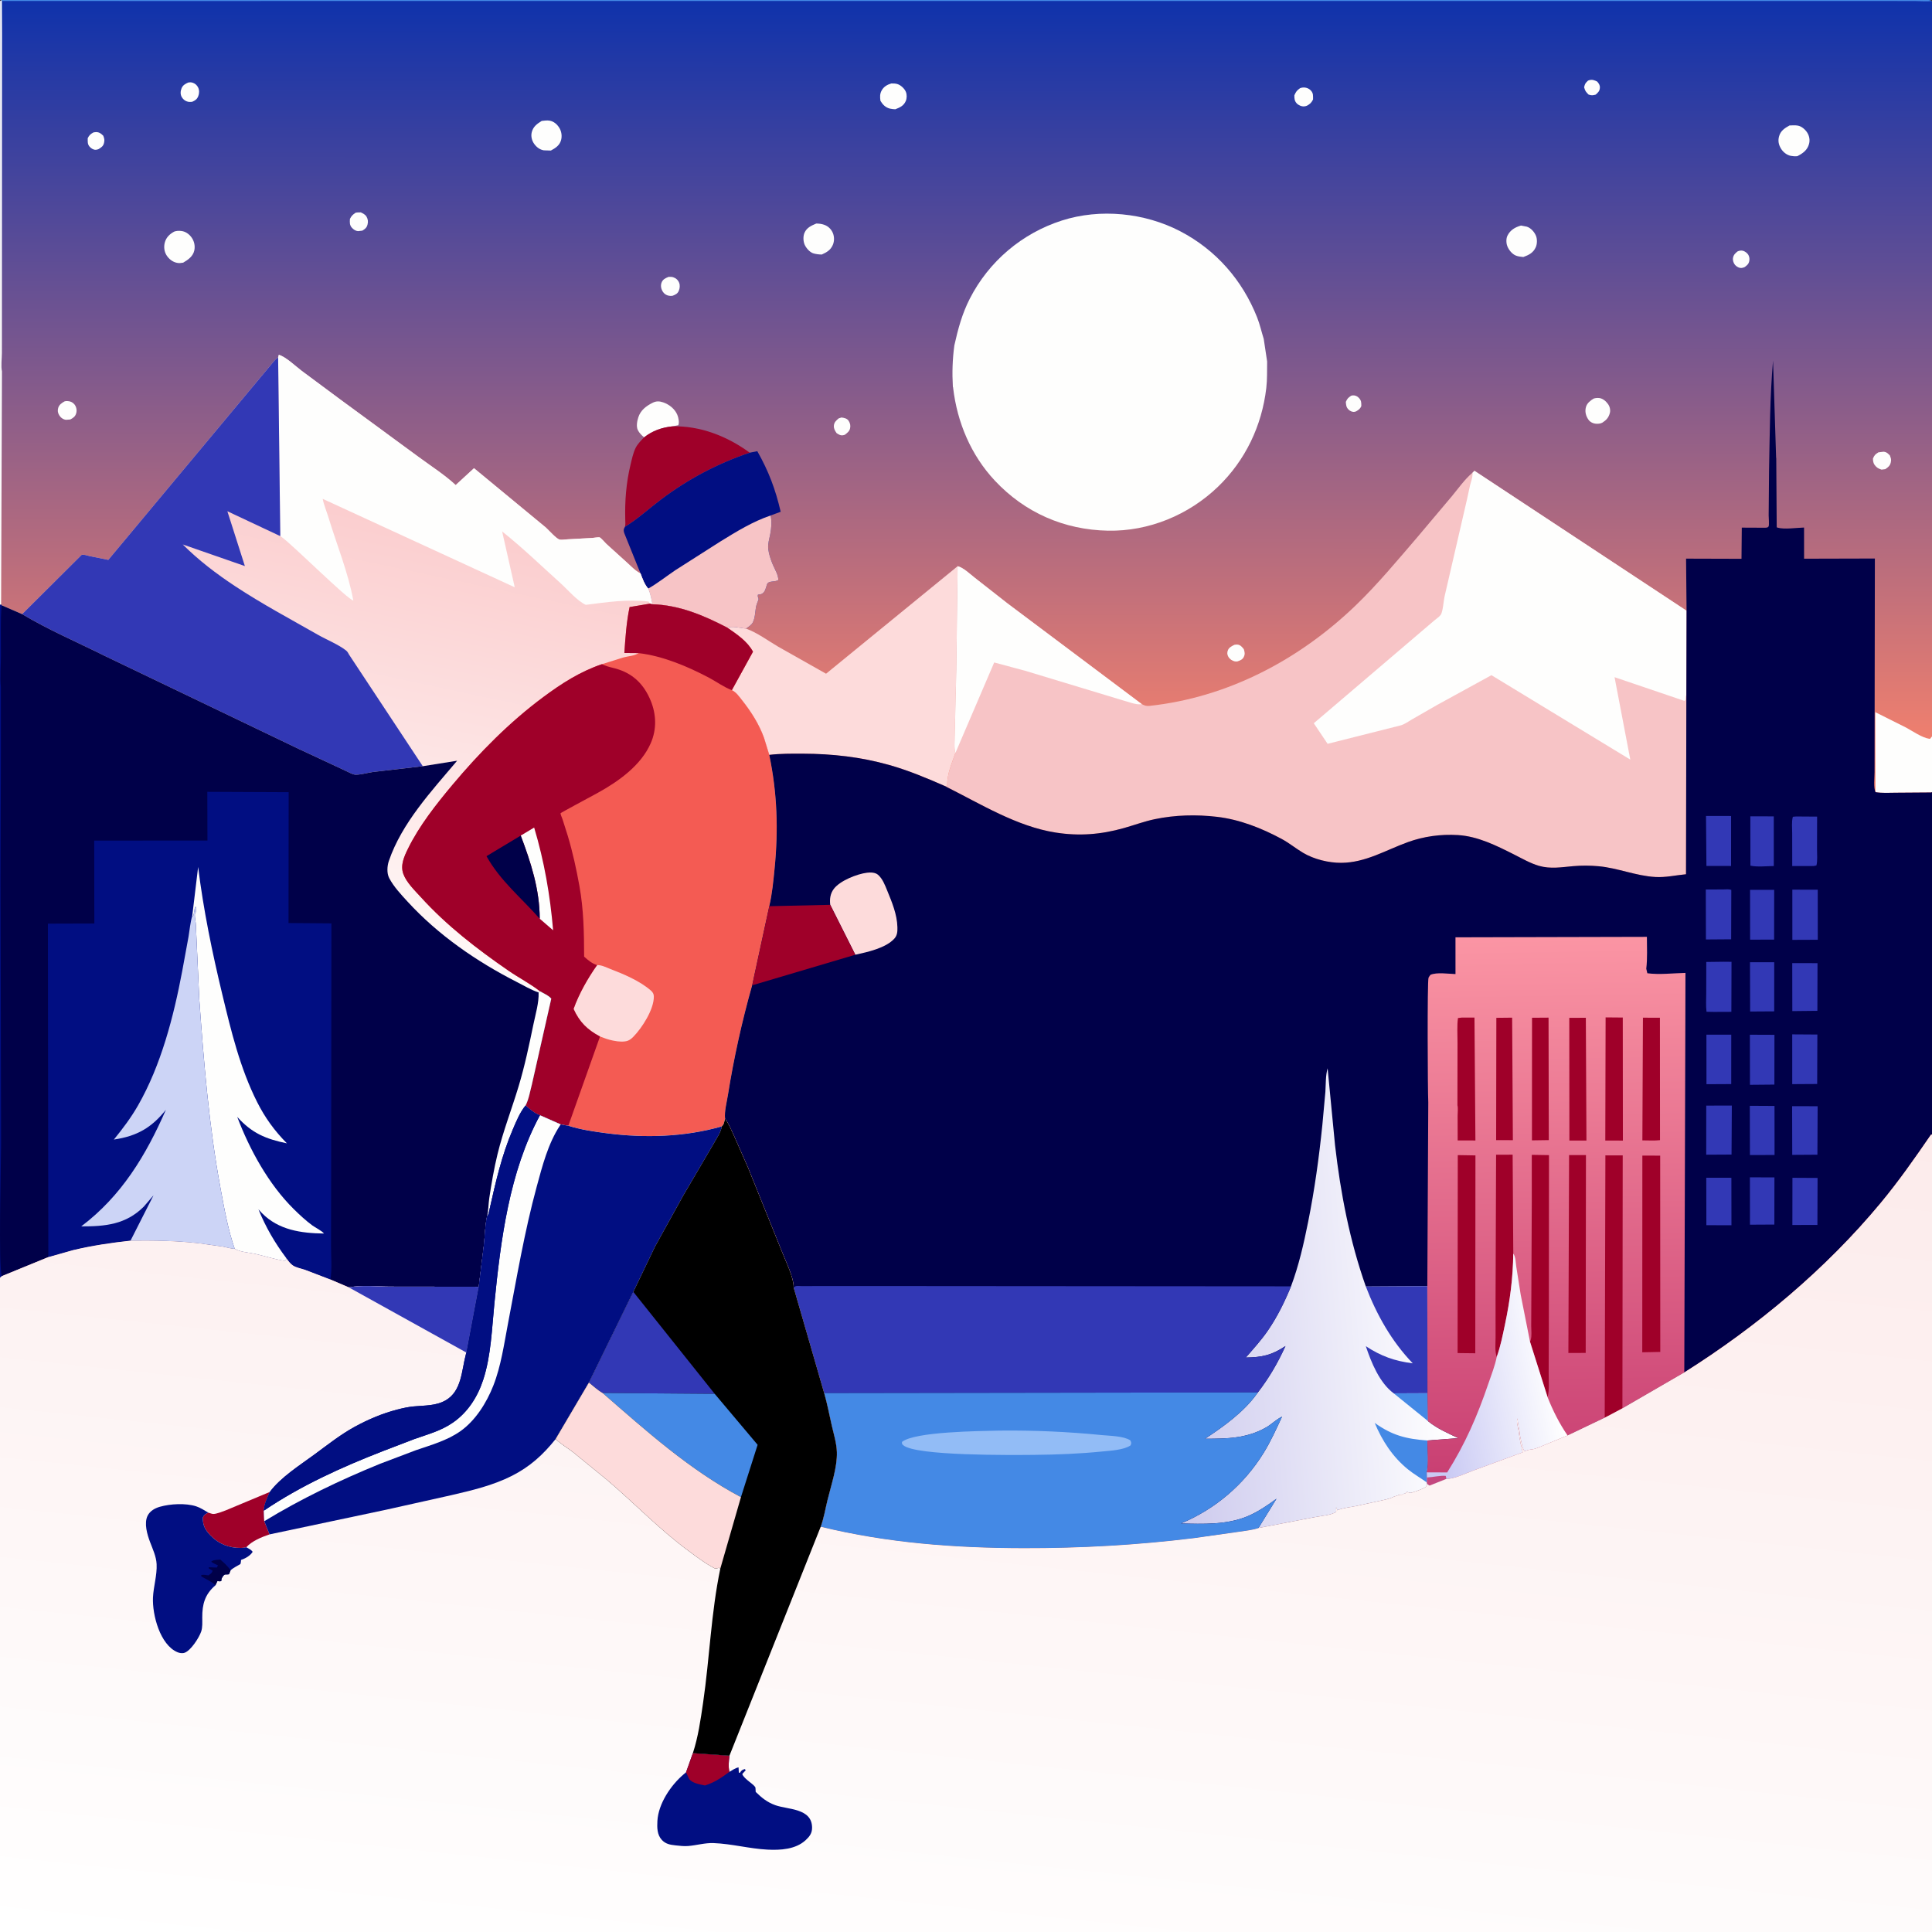
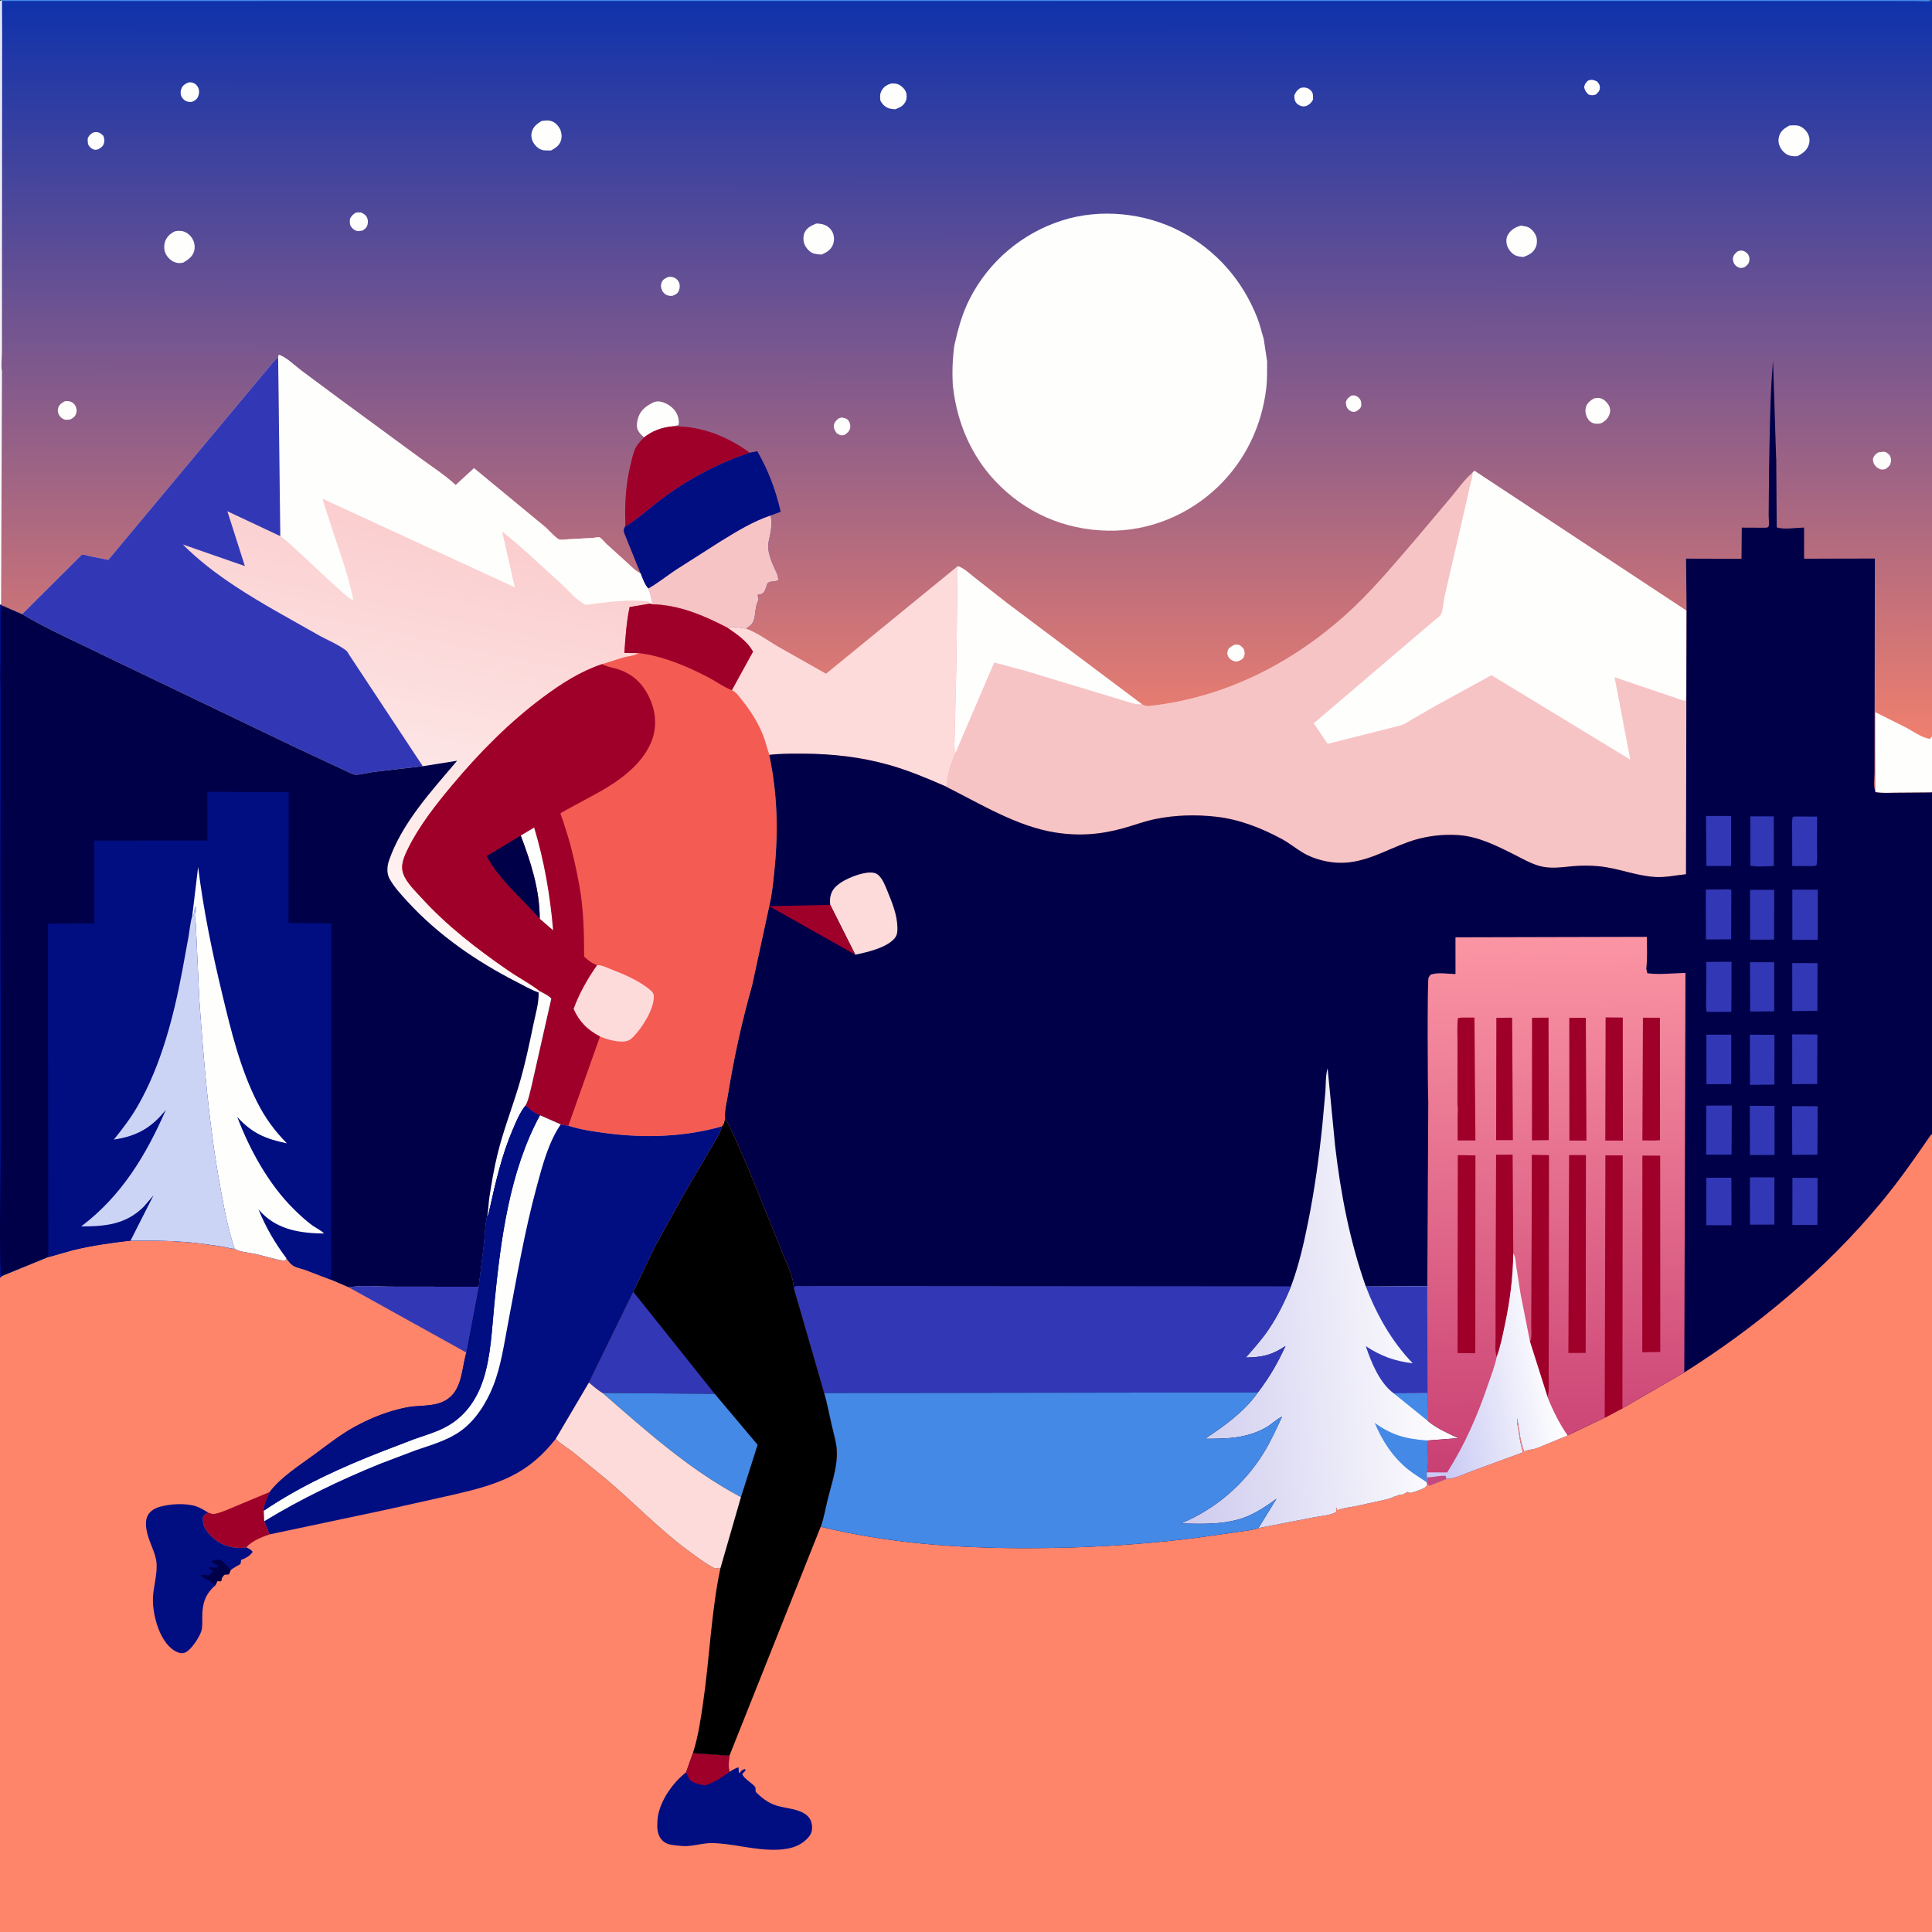
<svg xmlns="http://www.w3.org/2000/svg" version="1.1" style="display: block;" viewBox="0 0 2048 2048" width="1024" height="1024">
  <rect x="0" y="0" width="2048" height="2048" fill="#333333" stroke="none" />
  <defs>
    <linearGradient id="Gradient1" gradientUnits="userSpaceOnUse" x1="1023.93" y1="838.502" x2="1024.37" y2="0.471">
      <stop class="stop0" offset="0" stop-opacity="1" stop-color="rgb(255,133,106)" />
      <stop class="stop1" offset="1" stop-opacity="1" stop-color="rgb(15,50,171)" />
    </linearGradient>
    <linearGradient id="Gradient2" gradientUnits="userSpaceOnUse" x1="454.601" y1="550.867" x2="359.2" y2="998.554">
      <stop class="stop0" offset="0" stop-opacity="1" stop-color="rgb(251,205,206)" />
      <stop class="stop1" offset="1" stop-opacity="1" stop-color="rgb(255,249,248)" />
    </linearGradient>
    <linearGradient id="Gradient3" gradientUnits="userSpaceOnUse" x1="1242.33" y1="1393.12" x2="1526.73" y2="1370.27">
      <stop class="stop0" offset="0" stop-opacity="1" stop-color="rgb(206,203,238)" />
      <stop class="stop1" offset="1" stop-opacity="1" stop-color="rgb(255,255,255)" />
    </linearGradient>
    <linearGradient id="Gradient4" gradientUnits="userSpaceOnUse" x1="1653.81" y1="1558.01" x2="1644.51" y2="992.332">
      <stop class="stop0" offset="0" stop-opacity="1" stop-color="rgb(201,64,115)" />
      <stop class="stop1" offset="1" stop-opacity="1" stop-color="rgb(251,149,164)" />
    </linearGradient>
    <linearGradient id="Gradient5" gradientUnits="userSpaceOnUse" x1="1516.93" y1="1463.44" x2="1644.89" y2="1440.89">
      <stop class="stop0" offset="0" stop-opacity="1" stop-color="rgb(202,202,244)" />
      <stop class="stop1" offset="1" stop-opacity="1" stop-color="rgb(255,255,255)" />
    </linearGradient>
    <linearGradient id="Gradient6" gradientUnits="userSpaceOnUse" x1="1086.48" y1="1103.72" x2="976.163" y2="2149.93">
      <stop class="stop0" offset="0" stop-opacity="1" stop-color="rgb(252,235,235)" />
      <stop class="stop1" offset="1" stop-opacity="1" stop-color="rgb(255,255,255)" />
    </linearGradient>
  </defs>
  <path transform="translate(0,0)" fill="url(#Gradient1)" d="M 0 641.273 L 0.125 1.125 L 2 0 L 1600.01 -0.066 L 1928.7 -0.067 L 2012.86 -0.063 L 2035.73 -0.066 C 2039.73 -0.066 2044.29 -0.681 2048 1 L 2048 42.547 L 2048 355.792 L 2048 377.886 L 2048 750.602 L 2048 780.611 L 2048 839.754 L 2048 1202.7 L 2048 2048 L -0 2048 L 0 1354.47 L 0 728.65 L 0 641.273 z" />
  <path transform="translate(0,0)" fill="rgb(254,254,253)" d="M 1683.32 85.5 L 1684.19 85.14 C 1687.68 84.031 1690.08 84.924 1693.14 86.5 C 1694.83 88.573 1696.09 90.118 1695.93 93 C 1695.73 96.628 1693.96 98.09 1691.5 100.304 C 1688.3 101.159 1687.1 101.282 1683.96 100.254 C 1680.97 97.297 1680.41 96.519 1679.22 92.5 C 1680.15 88.712 1680.5 88.216 1683.32 85.5 z" />
  <path transform="translate(0,0)" fill="rgb(254,254,253)" d="M 1432.24 419.5 L 1433.68 419.151 C 1436.27 418.862 1438.77 419.901 1440.5 421.806 C 1443.25 424.834 1443 426.703 1443.06 430.5 C 1441.76 433.521 1440.16 434.44 1437.5 436.093 L 1435.81 436.576 C 1433.44 436.887 1431.14 435.766 1429.5 434.148 C 1426.94 431.628 1426.92 429.291 1426.63 426 C 1428.34 422.236 1429.01 421.806 1432.24 419.5 z" />
  <path transform="translate(0,0)" fill="rgb(254,254,253)" d="M 1841.89 266.5 C 1843.18 266.017 1843.52 265.813 1845.01 265.644 C 1847.85 265.321 1850.74 266.965 1852.5 269.036 C 1854.24 271.08 1854.85 273.913 1854.34 276.5 C 1853.66 279.98 1852.08 281.062 1849.5 283.068 C 1848.4 283.504 1847.73 283.832 1846.5 284.001 C 1843.79 284.374 1840.95 282.812 1839.21 280.827 C 1837.64 279.02 1836.63 275.935 1837.05 273.5 C 1837.63 270.105 1839.34 268.587 1841.89 266.5 z" />
  <path transform="translate(0,0)" fill="rgb(254,254,253)" d="M 889.039 443.5 L 892.008 442.556 C 895.008 443.001 897.941 443.463 899.707 446.268 C 901.215 448.661 901.732 451.215 901.13 454 C 900.412 457.32 898.021 458.981 895.5 460.908 L 893.755 461.361 C 890.845 461.839 889.157 460.603 886.846 459.152 C 885.194 456.71 883.805 454.607 883.926 451.545 C 884.076 447.721 886.349 445.757 889.039 443.5 z" />
  <path transform="translate(0,0)" fill="rgb(254,254,253)" d="M 1308.61 683.5 C 1309.72 683.354 1310.88 683.137 1312 683.301 C 1315.06 683.747 1316.7 685.948 1318.5 688.145 C 1319.4 691.271 1319.98 693.174 1318.5 696.325 C 1317.11 699.272 1314.36 700.222 1311.5 701.185 C 1310.67 701.213 1309.82 701.28 1309 701.105 C 1306.03 700.471 1303.51 698.695 1301.99 696 C 1300.69 693.701 1300.7 691.384 1301.75 689 C 1302.97 686.222 1306.04 684.716 1308.61 683.5 z" />
  <path transform="translate(0,0)" fill="rgb(254,254,253)" d="M 98.731 140.5 C 99.864 140.254 100.809 139.991 102.004 140.018 C 105.369 140.092 107.22 141.698 109.5 143.923 C 110.538 147.014 111.016 148.065 110.313 151.32 C 109.525 154.964 107.431 156.212 104.5 158.061 C 103.537 158.377 102.532 158.771 101.5 158.791 C 98.965 158.84 96.605 157.332 94.992 155.5 C 92.569 152.748 93.018 149.877 92.993 146.5 C 94.626 143.316 95.686 142.383 98.731 140.5 z" />
  <path transform="translate(0,0)" fill="rgb(254,254,253)" d="M 1991.19 479.5 L 1996.5 478.858 C 1999.71 479.008 2001.17 480.629 2003.32 482.722 C 2004.32 485.587 2005.01 486.785 2004.37 489.898 C 2003.57 493.756 2001.55 495.256 1998.5 497.317 L 1994.5 497.825 C 1992.23 497.013 1990.45 496.378 1988.71 494.648 C 1986.16 492.11 1985.4 489.707 1985.39 486.156 C 1986.84 482.603 1987.93 481.486 1991.19 479.5 z" />
  <path transform="translate(0,0)" fill="rgb(254,254,253)" d="M 376.966 225.5 C 378.729 225.079 380.687 225.19 382.5 225.132 C 384.798 226.289 387.146 227.336 388.504 229.633 C 390.075 232.291 390.386 235.053 389.593 238.04 C 388.665 241.538 386.963 242.722 384.087 244.5 L 379.5 245.026 C 376.92 244.795 374.88 243.383 373.144 241.556 C 370.47 238.743 370.719 235.556 370.959 232 C 372.571 228.775 373.994 227.501 376.966 225.5 z" />
  <path transform="translate(0,0)" fill="rgb(254,254,253)" d="M 68.382 425.5 C 70.173 425.07 69.562 425.107 71.748 425.174 C 74.541 425.26 77.242 426.537 78.974 428.75 C 80.945 431.27 81.67 434.706 80.833 437.855 C 79.848 441.568 77.626 442.994 74.5 444.67 L 70 445.015 C 67.031 444.743 64.265 442.687 62.748 440.132 C 61.279 437.658 60.913 435.355 61.644 432.61 C 62.595 429.039 65.356 427.239 68.382 425.5 z" />
  <path transform="translate(0,0)" fill="rgb(254,254,253)" d="M 1378.07 93.5 C 1379.22 93.119 1379.69 92.902 1381.01 92.791 C 1384.18 92.524 1387.3 93.576 1389.5 95.877 C 1392.37 98.876 1391.84 101.684 1391.88 105.5 C 1390.07 108.908 1388.86 110.144 1385.5 112.011 C 1384.24 112.45 1383.96 112.617 1382.5 112.757 C 1379.71 113.025 1376.37 111.536 1374.51 109.5 C 1372.18 106.947 1372.04 104.299 1372.08 101 C 1373.96 96.997 1374.53 96.104 1378.07 93.5 z" />
  <path transform="translate(0,0)" fill="rgb(254,254,253)" d="M 708.715 293.5 C 710.375 293.449 711.932 293.375 713.54 293.871 C 716.467 294.774 718.715 296.783 719.877 299.632 C 721 302.383 720.663 305.675 719.5 308.366 C 718.201 311.372 715.89 312.401 713.007 313.5 C 711.555 313.789 710.549 313.721 709.051 313.479 C 706.449 313.059 704.257 311.618 702.782 309.452 C 700.918 306.714 700.053 303.174 701.171 299.892 C 702.467 296.085 705.345 294.879 708.715 293.5 z" />
  <path transform="translate(0,0)" fill="rgb(254,254,253)" d="M 199.49 87.5 C 201.318 87.2 202.7 87.126 204.5 87.769 C 207.028 88.671 208.879 90.389 210.043 92.785 C 211.409 95.595 211.31 98.997 210.189 101.87 C 208.84 105.326 206.79 106.606 203.5 107.985 L 200.5 108.026 C 197.217 107.701 194.481 105.873 192.762 103.04 C 190.987 100.117 191.228 96.561 192.5 93.51 C 193.852 90.267 196.457 88.845 199.49 87.5 z" />
  <path transform="translate(0,0)" fill="rgb(254,254,253)" d="M 1689.38 422.5 C 1691.37 421.882 1693.42 421.686 1695.5 421.967 C 1699.23 422.472 1702.49 425.449 1704.61 428.387 C 1706.44 430.927 1707.33 434.696 1706.53 437.733 C 1705.21 442.742 1702.75 445.344 1698.5 448.073 C 1696.27 449.206 1694 449.327 1691.53 449.152 C 1688.77 448.955 1685.72 447.467 1684.05 445.186 C 1681.06 441.089 1679.73 436.157 1681.29 431.107 C 1682.49 427.219 1686.05 424.46 1689.38 422.5 z" />
  <path transform="translate(0,0)" fill="rgb(254,254,253)" d="M 944.722 88.5 C 946.79 88.359 948.987 88.48 951 89.023 C 954.681 90.016 958.805 93.844 960.247 97.35 C 961.459 100.295 961.396 104.235 960.139 107.145 C 957.964 112.176 953.891 113.964 949.056 115.833 C 947.139 115.708 945.216 115.609 943.344 115.138 C 938.637 113.953 935.734 110.904 933.306 106.886 C 932.777 102.911 932.577 99.561 934.572 95.933 C 936.795 91.891 940.44 89.763 944.722 88.5 z" />
  <path transform="translate(0,0)" fill="rgb(254,254,253)" d="M 574.246 128.176 C 576.975 127.902 579.989 127.412 582.709 127.918 C 587.09 128.732 590.436 131.647 592.77 135.319 C 595.266 139.246 596.011 144.396 594.656 148.887 C 593.024 154.292 588.643 157.09 583.936 159.591 L 576.5 159.358 C 572.274 158.713 568.725 155.976 566.284 152.556 C 563.774 149.041 562.619 144.488 563.667 140.24 C 565.156 134.207 569.225 131.303 574.246 128.176 z" />
  <path transform="translate(0,0)" fill="rgb(254,254,253)" d="M 1612.33 239.083 L 1618.5 240.281 C 1622.83 241.667 1626.57 245.929 1628.23 250.068 C 1629.64 253.608 1629.5 258.757 1627.9 262.231 C 1625.21 268.098 1620.58 270.317 1614.8 272.452 C 1612.24 272.201 1609.42 271.915 1607 270.969 C 1602.88 269.357 1599.35 264.935 1597.8 260.888 C 1596.58 257.721 1596.42 252.919 1597.97 249.819 C 1600.99 243.755 1606.05 240.891 1612.33 239.083 z" />
  <path transform="translate(0,0)" fill="rgb(254,254,253)" d="M 865.288 236.956 C 868.164 236.988 871.041 237.318 873.76 238.305 C 877.861 239.793 881.029 242.786 882.774 246.801 C 884.467 250.697 884.528 255.578 882.874 259.5 C 880.524 265.076 876.386 267.439 871.115 269.816 C 868.178 269.77 864.782 269.409 861.984 268.5 C 858.246 267.285 854.451 262.81 852.947 259.315 C 851.393 255.704 851.221 250.464 852.781 246.824 C 855.155 241.281 860.121 239.158 865.288 236.956 z" />
  <path transform="translate(0,0)" fill="rgb(254,254,253)" d="M 1896.96 132.991 C 1899.8 132.901 1903.04 132.644 1905.84 133.155 C 1909.7 133.861 1913.54 137.197 1915.63 140.414 C 1917.97 144.017 1918.77 148.311 1917.68 152.5 C 1915.94 159.142 1911.04 162.585 1905.28 165.547 C 1902.96 165.807 1900.67 165.643 1898.38 165.218 C 1894.13 164.432 1890.08 161.179 1887.9 157.52 C 1885.35 153.268 1884.58 149.177 1885.92 144.408 C 1887.57 138.536 1891.92 135.825 1896.96 132.991 z" />
  <path transform="translate(0,0)" fill="rgb(254,254,253)" d="M 184.674 245.5 C 187.088 244.633 189.418 244.571 191.951 244.823 C 196.492 245.273 200.215 247.901 202.915 251.5 C 205.863 255.429 207.038 260.702 205.964 265.5 C 204.542 271.852 199.418 275.333 194.172 278.434 C 191.827 278.835 189.88 279.084 187.52 278.597 C 182.88 277.638 179.001 274.512 176.5 270.536 C 174.011 266.578 173.498 261.438 174.724 257 C 176.22 251.58 179.859 248.122 184.674 245.5 z" />
  <path transform="translate(0,0)" fill="rgb(254,254,253)" d="M 682.781 463.587 C 680.33 461.603 677.541 458.822 676.157 455.95 C 674.252 451.999 675.355 446.335 676.66 442.328 C 679.076 434.913 684.82 430.523 691.5 427.108 C 695.475 425.075 698.778 425.09 702.97 426.516 C 709.329 428.68 715.358 433.428 717.998 439.761 C 719.211 442.672 720.302 448.005 719 450.772 L 712.587 451.974 C 701.391 453.176 691.671 456.621 682.781 463.587 z" />
  <path transform="translate(0,0)" fill="rgb(254,254,253)" d="M 0 641.273 L 0.125 1.125 L 2 0 L 1.954 1.021 L 2.105 35.6 L 1.981 357.139 L 1.967 374.294 C 1.959 380.061 0.884 388.163 2.044 393.652 L 1.172 640.928 L 0 641.273 z" />
  <path transform="translate(0,0)" fill="rgb(68,137,229)" d="M 2 0 L 1600.01 -0.066 L 1928.7 -0.067 L 2012.86 -0.063 L 2035.73 -0.066 C 2039.73 -0.066 2044.29 -0.681 2048 1 C 2042.79 1.83 2036.45 1.136 2031.14 1.118 L 1995.78 1.023 L 1865.88 1.062 L 1397.93 1.021 L 458.11 1.05 L 155.55 1.075 L 1.954 1.021 L 2 0 z" />
  <path transform="translate(0,0)" fill="rgb(254,254,253)" d="M 1988.16 839.745 L 1987.91 754.932 L 2020.45 771.23 C 2027.21 774.877 2037.37 781.935 2044.83 783.092 L 2045.98 783.163 L 2048 780.611 L 2048 839.754 L 2046.99 840.055 L 2009.6 840.327 C 2002.52 840.367 1995.17 840.883 1988.16 839.745 z" />
  <path transform="translate(0,0)" fill="rgb(159,0,41)" d="M 712.587 451.974 C 742.024 451.053 771.219 462.532 794.75 479.881 C 760.944 491.172 729.487 507.816 701.015 529.243 C 688.512 538.653 675.804 550.311 662.489 558.389 C 663.133 555.818 662.876 553.536 662.804 550.905 C 662.27 531.207 663.744 511.787 668.387 492.593 C 669.793 486.784 671.18 479.941 673.888 474.614 C 676.01 470.44 679.594 466.968 682.781 463.587 C 691.671 456.621 701.391 453.176 712.587 451.974 z" />
  <path transform="translate(0,0)" fill="rgb(1,14,130)" d="M 794.75 479.881 L 802.764 478.271 C 814.824 499.562 822.073 518.76 827.557 542.501 L 816.932 546.42 C 818.267 553.277 817.764 559.442 816.477 566.263 C 815.527 571.299 813.768 576.693 814.381 581.826 C 815.064 587.553 816.939 592.966 819.113 598.273 C 820.927 602.702 825.707 610.419 824.893 615 C 820.957 617.313 814.512 615.271 813.048 619.5 C 811.838 622.993 811.296 627.569 807.525 629.531 C 806.388 630.122 804.682 630.231 803.425 630.425 C 803.119 632.423 803.503 633.139 804.164 635 C 803.719 636.517 803.228 637.847 802.624 639.3 C 799.973 645.682 801.291 654.011 797.863 660.103 C 796.427 662.654 793.178 664.655 790.862 666.367 C 784.813 665.869 776.501 663.309 771.102 665.438 C 745.917 652.316 720.286 641.437 691.507 640.559 C 690.542 635.114 689.298 629.024 687.138 623.929 C 683.407 620.008 680.849 612.953 678.987 607.883 L 661.696 565.01 C 660.828 561.923 660.908 561.16 662.489 558.389 C 675.804 550.311 688.512 538.653 701.015 529.243 C 729.487 507.816 760.944 491.172 794.75 479.881 z" />
  <path transform="translate(0,0)" fill="rgb(247,196,198)" d="M 687.138 623.929 C 697.084 618.294 706.337 610.909 715.819 604.486 L 763.785 573.898 C 780.833 563.405 797.894 552.879 816.932 546.42 C 818.267 553.277 817.764 559.442 816.477 566.263 C 815.527 571.299 813.768 576.693 814.381 581.826 C 815.064 587.553 816.939 592.966 819.113 598.273 C 820.927 602.702 825.707 610.419 824.893 615 C 820.957 617.313 814.512 615.271 813.048 619.5 C 811.838 622.993 811.296 627.569 807.525 629.531 C 806.388 630.122 804.682 630.231 803.425 630.425 C 803.119 632.423 803.503 633.139 804.164 635 C 803.719 636.517 803.228 637.847 802.624 639.3 C 799.973 645.682 801.291 654.011 797.863 660.103 C 796.427 662.654 793.178 664.655 790.862 666.367 C 784.813 665.869 776.501 663.309 771.102 665.438 C 745.917 652.316 720.286 641.437 691.507 640.559 C 690.542 635.114 689.298 629.024 687.138 623.929 z" />
  <path transform="translate(0,0)" fill="rgb(253,219,219)" d="M 790.862 666.367 C 802.517 670.52 814.203 679.229 824.884 685.5 L 875.659 714.166 L 1015.15 600.188 L 1013.75 710.057 L 1012.06 779.345 C 1012.11 785.089 1011.18 792.759 1012.77 798.205 C 1008.97 809.002 1003.84 820.711 1004.05 832.329 L 1002.87 833.787 C 983.139 825.13 963.173 816.725 942.402 810.861 C 912.485 802.416 881.992 799.014 850.976 798.933 C 839.116 798.902 827.256 798.803 815.459 800.207 L 809.973 782.395 C 804.82 767.866 796.166 754.321 786.629 742.327 C 783.432 738.308 780.519 733.859 775.782 731.584 L 798.18 690.846 C 792.211 679.758 781.157 672.445 771.102 665.438 C 776.501 663.309 784.813 665.869 790.862 666.367 z" />
  <path transform="translate(0,0)" fill="rgb(254,254,253)" d="M 1011.64 366.173 C 1015.54 348.74 1019.84 332.632 1028.03 316.603 C 1048.24 277.056 1083.35 247.323 1125.6 233.774 C 1166.23 220.746 1213.46 225.502 1251.21 245.211 C 1289 264.941 1316.95 296.933 1332.59 336.426 C 1335.52 343.849 1337.24 351.706 1339.62 359.317 L 1343.22 383.27 C 1343.07 392.572 1343.4 402.129 1342.32 411.364 C 1337.63 451.36 1320.14 488.077 1291.04 516.049 C 1259.96 545.909 1217.85 563.366 1174.5 562.546 C 1128 561.666 1086.31 543.409 1054.53 509.441 C 1029.3 482.467 1014.71 447.865 1010.39 411.376 C 1010.26 410.302 1010.43 410.691 1010.08 410.074 C 1009.23 395.147 1009.64 381.04 1011.64 366.173 z" />
  <path transform="translate(0,0)" fill="rgb(247,196,198)" d="M 1560.99 501.07 L 1563 499.084 L 1787.83 647.41 L 1787.61 737.235 L 1787.24 926.743 C 1776.42 927.746 1765.77 930.278 1754.86 929.665 C 1734.05 928.495 1715.05 920.102 1694.5 918.237 C 1685.5 917.419 1676.58 917.373 1667.57 918.167 C 1655.24 919.253 1643.53 921.358 1631.37 917.827 C 1622.16 915.154 1613.34 910.003 1604.78 905.699 C 1586.21 896.363 1566.54 886.473 1545.41 885.203 C 1527.39 884.119 1509.33 886.56 1492.33 892.714 C 1468.89 901.203 1447.59 914.457 1421.87 914.633 C 1408.52 914.724 1392.92 910.899 1381.41 904.07 C 1373.52 899.384 1366.47 893.522 1358.35 889.168 C 1337.21 877.825 1314.06 868.672 1290.07 865.872 C 1268.19 863.319 1245.66 863.841 1224.06 868.37 C 1212.89 870.713 1202.34 874.687 1191.39 877.777 C 1167.02 884.655 1144.09 886.473 1119.03 882.551 C 1077.94 876.121 1039.64 852.3 1002.91 833.946 L 1002.87 833.787 L 1004.05 832.329 C 1003.84 820.711 1008.97 809.002 1012.77 798.205 C 1011.18 792.759 1012.11 785.089 1012.06 779.345 L 1013.75 710.057 L 1015.15 600.188 C 1021.33 601.776 1028.09 608.382 1033.18 612.363 L 1067.62 639.36 L 1210.39 746.439 C 1213.27 747.904 1215.18 748.63 1218.43 748.28 C 1301.36 739.318 1376.77 699.64 1436.76 642.078 C 1460.06 619.719 1481.39 593.901 1502.47 569.414 L 1539.1 525.938 C 1545.76 517.949 1552.38 508.414 1560.27 501.669 L 1560.99 501.07 z" />
  <path transform="translate(0,0)" fill="rgb(254,254,253)" d="M 1015.15 600.188 C 1021.33 601.776 1028.09 608.382 1033.18 612.363 L 1067.62 639.36 L 1210.39 746.439 L 1208.86 746.594 C 1203.35 747.003 1195.56 743.766 1190.14 742.364 L 1086.5 710.975 L 1053.89 702.258 L 1012.77 798.205 C 1011.18 792.759 1012.11 785.089 1012.06 779.345 L 1013.75 710.057 L 1015.15 600.188 z" />
  <path transform="translate(0,0)" fill="rgb(254,254,253)" d="M 1560.99 501.07 L 1563 499.084 L 1787.83 647.41 L 1787.61 737.235 L 1787.12 737.373 L 1786.67 742 L 1785.5 742.958 L 1711.49 717.841 L 1728.18 805.219 L 1580.99 715.717 L 1523.32 747.336 L 1496.97 762.475 C 1493.02 764.717 1488.78 767.957 1484.35 769.043 L 1407.32 788.478 L 1392.68 766.682 L 1520.21 657.916 C 1522.11 656.276 1525.89 653.722 1527.23 651.744 C 1529.59 648.274 1530.23 636.926 1531.27 632.43 L 1554.82 530.505 L 1558.37 514.204 C 1559.3 510.484 1560.83 506.772 1560.97 502.913 L 1560.99 501.07 z" />
  <path transform="translate(0,0)" fill="url(#Gradient2)" d="M 294.825 379.029 L 295.544 376.099 C 303.203 378.372 313.149 388.098 319.838 393.135 L 362.975 425.151 L 444.06 484.635 C 456.851 494.1 471.445 503.381 483.027 514.201 L 502.468 496.316 L 578.608 559.181 C 581.507 561.808 589.682 571.032 593.135 571.965 C 595.096 572.495 599.418 571.771 601.548 571.697 L 628.022 570.238 C 629.415 570.136 634.582 569.255 635.658 569.642 C 637.065 570.148 641.464 575.316 642.754 576.535 L 664.646 596.355 C 669.184 600.454 673.463 605.15 678.987 607.883 C 680.849 612.953 683.407 620.008 687.138 623.929 C 689.298 629.024 690.542 635.114 691.507 640.559 C 720.286 641.437 745.917 652.316 771.102 665.438 C 781.157 672.445 792.211 679.758 798.18 690.846 L 775.782 731.584 C 780.519 733.859 783.432 738.308 786.629 742.327 C 796.166 754.321 804.82 767.866 809.973 782.395 L 815.459 800.207 C 823.922 840.632 825.182 879.516 821.139 920.443 C 819.82 933.797 818.588 947.549 815.445 960.608 L 797.306 1044.49 C 786.539 1082.67 777.925 1121.42 771.679 1160.59 C 770.482 1168.1 767.733 1178.38 768.607 1185.81 C 767.738 1188.97 767.639 1191.96 765.076 1194.08 C 725.779 1205.27 683.848 1206.56 643.464 1201.36 C 629.615 1199.58 615.797 1197.58 602.454 1193.37 L 594.382 1191.93 L 572.372 1182.21 C 566.493 1180.11 561.659 1176.02 557.107 1171.89 C 551.067 1179.37 547.331 1188.64 543.57 1197.41 C 531.84 1224.74 525.46 1253.13 518.953 1282 C 518.619 1283.48 517.833 1288.58 516.385 1288.99 C 514.267 1298.66 514.055 1309.07 513.066 1318.94 L 507.497 1364 L 414.056 1363.88 C 399.987 1363.87 383.506 1361.96 369.858 1364.72 L 350.241 1356.35 L 323.238 1346.02 C 319.222 1344.63 313.896 1343.75 310.366 1341.35 C 307.686 1339.54 305.541 1336.53 303.694 1333.92 C 302.961 1335.64 303.295 1335.74 301.5 1336.61 C 291.229 1334.84 281.033 1331.66 270.873 1329.28 C 264.027 1327.68 254.712 1327.42 248.792 1323.82 C 244.688 1323.7 240.474 1322.28 236.428 1321.53 L 211.478 1318.03 C 186.884 1315.13 163.087 1314.94 138.353 1315.15 C 117.866 1317.38 97.807 1320.36 77.734 1325.12 L 51.231 1332.61 L 1.948 1352.77 L 0 1354.47 L 0 728.65 L 0 641.273 L 1.172 640.928 L 1.709 641.596 L 23.47 651.009 L 86.504 588.226 C 89.076 587.531 92.751 588.996 95.392 589.605 L 114.812 593.492 L 289.898 383.458 C 291.507 381.535 292.594 380.271 294.825 379.029 z" />
  <path transform="translate(0,0)" fill="rgb(254,254,253)" d="M 294.825 379.029 L 295.544 376.099 C 303.203 378.372 313.149 388.098 319.838 393.135 L 362.975 425.151 L 444.06 484.635 C 456.851 494.1 471.445 503.381 483.027 514.201 L 502.468 496.316 L 578.608 559.181 C 581.507 561.808 589.682 571.032 593.135 571.965 C 595.096 572.495 599.418 571.771 601.548 571.697 L 628.022 570.238 C 629.415 570.136 634.582 569.255 635.658 569.642 C 637.065 570.148 641.464 575.316 642.754 576.535 L 664.646 596.355 C 669.184 600.454 673.463 605.15 678.987 607.883 C 680.849 612.953 683.407 620.008 687.138 623.929 C 689.298 629.024 690.542 635.114 691.507 640.559 L 689.081 639.883 L 687.534 637.629 C 665.94 634.934 642.441 638.4 621.011 641.15 C 611.821 637.009 602.023 625.285 594.358 618.364 C 573.989 599.973 553.723 580.426 532.276 563.338 L 545.642 622.528 L 342.073 528.79 C 343.382 535.467 346.323 542.338 348.319 548.908 C 357.064 577.686 369.107 606.921 374.537 636.53 C 368.828 635.97 310.414 577.68 298.339 569.089 L 297.111 568.235 L 294.825 379.029 z" />
  <path transform="translate(0,0)" fill="rgb(50,56,181)" d="M 294.825 379.029 L 297.111 568.235 L 296.268 567.918 L 241.019 541.936 L 259.583 600.061 L 193.731 577.148 C 210.795 594.147 229.244 608.171 249.304 621.436 C 277.426 640.034 307.845 656.26 337.161 672.972 C 346.311 678.187 358.707 683.149 366.806 689.5 C 368.463 690.799 369.021 692.251 370.06 694 L 448.173 812.211 L 395.488 818.319 C 390.259 819 381.265 821.613 376.268 821.146 C 373.533 820.89 368.403 817.919 365.745 816.787 L 317 794.065 L 110.432 694.974 C 81.589 680.625 51.063 667.529 23.47 651.009 L 86.504 588.226 C 89.076 587.531 92.751 588.996 95.392 589.605 L 114.812 593.492 L 289.898 383.458 C 291.507 381.535 292.594 380.271 294.825 379.029 z" />
  <path transform="translate(0,0)" fill="rgb(244,91,83)" d="M 691.507 640.559 C 720.286 641.437 745.917 652.316 771.102 665.438 C 781.157 672.445 792.211 679.758 798.18 690.846 L 775.782 731.584 C 780.519 733.859 783.432 738.308 786.629 742.327 C 796.166 754.321 804.82 767.866 809.973 782.395 L 815.459 800.207 C 823.922 840.632 825.182 879.516 821.139 920.443 C 819.82 933.797 818.588 947.549 815.445 960.608 L 797.306 1044.49 C 786.539 1082.67 777.925 1121.42 771.679 1160.59 C 770.482 1168.1 767.733 1178.38 768.607 1185.81 C 767.738 1188.97 767.639 1191.96 765.076 1194.08 C 725.779 1205.27 683.848 1206.56 643.464 1201.36 C 629.615 1199.58 615.797 1197.58 602.454 1193.37 L 594.382 1191.93 L 572.372 1182.21 C 566.493 1180.11 561.659 1176.02 557.107 1171.89 C 560.574 1165.41 561.962 1156.51 563.862 1149.41 L 584.375 1058.62 C 581.844 1055.36 575.9 1052.85 572.276 1050.7 C 562.13 1042.71 549.88 1036.44 539.177 1029.06 C 505.654 1005.95 473.616 981.289 446.138 951.035 C 439.706 943.953 430.885 935.573 427.559 926.413 C 424.193 917.141 428.391 908.007 432.449 899.709 C 444.27 875.536 462.313 852.634 479.547 832.066 C 508.284 797.769 540.034 765.563 576.03 738.841 C 595.406 724.457 615.055 711.84 638.074 704.065 L 660.617 696.975 C 665.769 695.522 672.458 695.344 676.894 692.329 L 661.856 692.205 C 662.933 676.104 664.058 659.298 667.411 643.52 L 689.081 639.883 L 691.507 640.559 z" />
  <path transform="translate(0,0)" fill="rgb(253,219,219)" d="M 632.914 1023.08 C 637.393 1022.75 642.542 1025.45 646.685 1027.04 C 661.033 1032.53 678.27 1039.8 689.895 1049.96 C 691.799 1051.62 693.007 1053.45 693.084 1056.01 C 693.49 1069.6 680.641 1089.62 671.327 1099.06 C 667.162 1103.28 664.319 1104.19 658.369 1104.12 C 655.82 1104.1 653.491 1103.76 651 1103.28 L 649.515 1103 C 644.824 1102.08 640.471 1100.43 636.016 1098.76 C 622.392 1091.44 614.401 1083.53 607.982 1069.54 C 613.701 1053.48 623.054 1036.97 632.914 1023.08 z" />
  <path transform="translate(0,0)" fill="rgb(159,0,41)" d="M 691.507 640.559 C 720.286 641.437 745.917 652.316 771.102 665.438 C 781.157 672.445 792.211 679.758 798.18 690.846 L 775.782 731.584 C 767.405 728.481 759.514 722.618 751.557 718.417 C 729.015 706.515 702.455 695.24 676.894 692.329 L 661.856 692.205 C 662.933 676.104 664.058 659.298 667.411 643.52 L 689.081 639.883 L 691.507 640.559 z" />
  <path transform="translate(0,0)" fill="rgb(159,0,41)" d="M 638.074 704.065 L 639.873 704.894 C 644.779 707.08 650.439 707.904 655.581 709.6 C 672.463 715.167 683.164 726.645 689.799 742.837 C 695.768 757.401 696.22 773.107 689.874 787.698 C 679.532 811.475 655.497 828.402 633.468 840.562 C 623.796 845.901 594.211 861.603 594.178 862.122 C 594.106 863.265 595.876 867.191 596.301 868.473 L 601.808 885.835 C 607.086 903.37 610.979 921.262 614.225 939.271 C 618.737 964.298 619.128 988.803 619.197 1014.1 C 623.366 1017.86 627.475 1021.3 632.914 1023.08 C 623.054 1036.97 613.701 1053.48 607.982 1069.54 C 614.401 1083.53 622.392 1091.44 636.016 1098.76 L 602.454 1193.37 L 594.382 1191.93 L 572.372 1182.21 C 566.493 1180.11 561.659 1176.02 557.107 1171.89 C 560.574 1165.41 561.962 1156.51 563.862 1149.41 L 584.375 1058.62 C 581.844 1055.36 575.9 1052.85 572.276 1050.7 C 562.13 1042.71 549.88 1036.44 539.177 1029.06 C 505.654 1005.95 473.616 981.289 446.138 951.035 C 439.706 943.953 430.885 935.573 427.559 926.413 C 424.193 917.141 428.391 908.007 432.449 899.709 C 444.27 875.536 462.313 852.634 479.547 832.066 C 508.284 797.769 540.034 765.563 576.03 738.841 C 595.406 724.457 615.055 711.84 638.074 704.065 z" />
  <path transform="translate(0,0)" fill="rgb(254,254,253)" d="M 551.992 885.752 L 566.221 877.24 C 576.929 912.962 583.157 948.989 586.327 986.12 L 572.13 973.879 C 572.07 943 562.797 914.311 551.992 885.752 z" />
  <path transform="translate(0,0)" fill="rgb(0,0,73)" d="M 551.992 885.752 C 562.797 914.311 572.07 943 572.13 973.879 C 552.827 951.89 530.152 933.631 515.712 907.583 L 551.992 885.752 z" />
  <path transform="translate(0,0)" fill="rgb(0,0,73)" d="M 1.172 640.928 L 1.709 641.596 L 23.47 651.009 C 51.063 667.529 81.589 680.625 110.432 694.974 L 317 794.065 L 365.745 816.787 C 368.403 817.919 373.533 820.89 376.268 821.146 C 381.265 821.613 390.259 819 395.488 818.319 L 448.173 812.211 L 484.573 806.402 C 457.481 838.541 425.964 872.308 412.199 912.654 C 410.384 917.972 409.871 925.597 412.522 930.724 C 417.25 939.866 425.229 948.331 432.156 955.882 C 464.523 991.163 505.032 1019.11 547.54 1040.8 C 554.998 1044.61 563.026 1049.38 570.939 1052.06 L 572.276 1050.7 C 575.9 1052.85 581.844 1055.36 584.375 1058.62 L 563.862 1149.41 C 561.962 1156.51 560.574 1165.41 557.107 1171.89 C 551.067 1179.37 547.331 1188.64 543.57 1197.41 C 531.84 1224.74 525.46 1253.13 518.953 1282 C 518.619 1283.48 517.833 1288.58 516.385 1288.99 C 514.267 1298.66 514.055 1309.07 513.066 1318.94 L 507.497 1364 L 414.056 1363.88 C 399.987 1363.87 383.506 1361.96 369.858 1364.72 L 350.241 1356.35 L 323.238 1346.02 C 319.222 1344.63 313.896 1343.75 310.366 1341.35 C 307.686 1339.54 305.541 1336.53 303.694 1333.92 C 302.961 1335.64 303.295 1335.74 301.5 1336.61 C 291.229 1334.84 281.033 1331.66 270.873 1329.28 C 264.027 1327.68 254.712 1327.42 248.792 1323.82 C 244.688 1323.7 240.474 1322.28 236.428 1321.53 L 211.478 1318.03 C 186.884 1315.13 163.087 1314.94 138.353 1315.15 C 117.866 1317.38 97.807 1320.36 77.734 1325.12 L 51.231 1332.61 L 1.948 1352.77 L 0 1354.47 L 0 728.65 L 0 641.273 L 1.172 640.928 z" />
  <path transform="translate(0,0)" fill="rgb(1,14,130)" d="M 1.172 640.928 L 1.709 641.596 C 0.319 659.177 1.083 677.304 0.993 694.95 C 0.937 705.882 -0.153 717.866 0.953 728.665 L 0.961 798.096 L 0.541 932.043 L 1.169 1212.55 C 1.126 1231.66 -1.844 1343.97 1.948 1352.77 L 0 1354.47 L 0 728.65 L 0 641.273 L 1.172 640.928 z" />
  <path transform="translate(0,0)" fill="rgb(254,254,253)" d="M 572.276 1050.7 C 575.9 1052.85 581.844 1055.36 584.375 1058.62 L 563.862 1149.41 C 561.962 1156.51 560.574 1165.41 557.107 1171.89 C 551.067 1179.37 547.331 1188.64 543.57 1197.41 C 531.84 1224.74 525.46 1253.13 518.953 1282 C 518.619 1283.48 517.833 1288.58 516.385 1288.99 C 517.843 1283.13 517.739 1276.1 518.652 1270 C 520.98 1254.46 523.674 1238.74 527.393 1223.47 C 533.327 1199.1 542.496 1175.62 549.724 1151.63 C 556.266 1129.91 560.917 1107.8 565.502 1085.62 C 567.704 1074.96 571.383 1062.92 570.939 1052.06 L 572.276 1050.7 z" />
  <path transform="translate(0,0)" fill="rgb(1,14,130)" d="M 51.231 1332.61 L 50.77 979.103 L 99.996 978.959 L 99.851 891.075 L 219.902 891.003 L 219.76 839.374 L 306.004 839.759 L 305.849 978.468 L 351.323 978.825 L 351.032 1251.48 L 350.92 1320.93 C 350.901 1332.24 352.133 1345.23 350.241 1356.35 L 323.238 1346.02 C 319.222 1344.63 313.896 1343.75 310.366 1341.35 C 307.686 1339.54 305.541 1336.53 303.694 1333.92 C 302.961 1335.64 303.295 1335.74 301.5 1336.61 C 291.229 1334.84 281.033 1331.66 270.873 1329.28 C 264.027 1327.68 254.712 1327.42 248.792 1323.82 C 244.688 1323.7 240.474 1322.28 236.428 1321.53 L 211.478 1318.03 C 186.884 1315.13 163.087 1314.94 138.353 1315.15 C 117.866 1317.38 97.807 1320.36 77.734 1325.12 L 51.231 1332.61 z" />
  <path transform="translate(0,0)" fill="rgb(254,254,253)" d="M 203.807 970.787 L 210.027 919.003 C 215.612 964.408 224.95 1009.66 235.647 1054.11 C 245.004 1092.99 254.469 1132.33 272.578 1168.25 C 281.015 1184.98 290.969 1198.62 304.125 1211.99 C 281.579 1207.32 267.131 1201.27 251.473 1183.97 C 264.682 1218.82 284.777 1255.4 311.406 1281.7 C 317.603 1287.82 324.065 1293.81 331.075 1299 C 333.615 1300.88 342.224 1305.37 343.371 1307.59 C 319.298 1307.28 295.333 1303.96 277.596 1285.89 L 273.98 1281.97 C 281.721 1300.96 291.371 1317.55 303.694 1333.92 C 302.961 1335.64 303.295 1335.74 301.5 1336.61 C 291.229 1334.84 281.033 1331.66 270.873 1329.28 C 264.027 1327.68 254.712 1327.42 248.792 1323.82 C 241.688 1303.32 237.859 1281.73 233.899 1260.46 C 221.532 1194.02 216.103 1126.74 211.253 1059.43 L 207.656 981.138 C 207.613 976.738 206.341 973.302 206.51 969 C 208.27 967.223 207.506 963.501 207.51 961 L 206.505 962.177 C 206.201 965.22 205.702 967.897 204.921 970.855 L 203.807 970.787 z" />
  <path transform="translate(0,0)" fill="rgb(204,212,246)" d="M 203.807 970.787 L 204.921 970.855 C 205.702 967.897 206.201 965.22 206.505 962.177 L 207.51 961 C 207.506 963.501 208.27 967.223 206.51 969 C 206.341 973.302 207.613 976.738 207.656 981.138 L 211.253 1059.43 C 216.103 1126.74 221.532 1194.02 233.899 1260.46 C 237.859 1281.73 241.688 1303.32 248.792 1323.82 C 244.688 1323.7 240.474 1322.28 236.428 1321.53 L 211.478 1318.03 C 186.884 1315.13 163.087 1314.94 138.353 1315.15 L 162.743 1267.08 L 152.368 1279.15 C 133.394 1298.08 111.448 1300.09 86.086 1300.03 C 128.798 1267.77 154.709 1224.76 175.852 1176.43 C 160.567 1195.56 145.08 1204.36 120.694 1207.99 C 130.081 1196.44 138.834 1184.87 146.257 1171.92 C 170.759 1129.18 184.066 1077.6 193.136 1029.51 L 199.841 992.98 C 201.071 985.725 201.698 977.806 203.807 970.787 z" />
  <path transform="translate(0,0)" fill="rgb(0,0,73)" d="M 1871.16 559.418 L 1873.43 559.191 C 1873.89 558.794 1874.53 558.54 1874.8 558 C 1875.58 556.47 1874.85 548.39 1874.86 546.314 L 1875.28 497.922 C 1876.03 459.636 1876.19 420.379 1879.49 382.27 L 1882.74 484.711 L 1882.9 486.052 L 1883.39 558.941 L 1884.35 559.329 C 1891.52 561.424 1904.57 559.405 1912.38 559.215 L 1912.4 592.24 L 1987.44 592.049 L 1987.19 757.487 L 1987.1 818.44 C 1987.13 823.66 1985.79 835.351 1988.16 839.745 C 1995.17 840.883 2002.52 840.367 2009.6 840.327 L 2046.99 840.055 L 2048 839.754 L 2048 1202.7 L 2046.92 1202.84 C 2029.92 1227.64 2012.76 1252.17 1993.53 1275.33 C 1935.19 1345.61 1862.54 1406.24 1785.41 1454.88 L 1719.82 1492.9 L 1701.06 1502.84 L 1661.7 1521.66 L 1637.55 1531.64 C 1632.83 1533.57 1627.74 1536.19 1622.62 1536.58 C 1620.27 1536.76 1618.18 1537.68 1616 1538.51 C 1613.56 1534.28 1613.17 1530.05 1612.01 1525.5 C 1611.59 1523.85 1611.44 1522.22 1611 1520.5 L 1610.73 1517.37 C 1610.61 1515.96 1610.7 1516.69 1610.3 1515.19 C 1609.61 1512.59 1609.78 1510.22 1609 1507.5 L 1608.65 1503.56 C 1607.3 1506.58 1608.65 1510.92 1609.27 1514 L 1610.29 1520.5 C 1610.69 1522.88 1610.71 1524.63 1611.35 1527 L 1611.88 1530.01 L 1614.14 1539.54 L 1560.92 1559.15 C 1553.28 1561.95 1541.35 1567.91 1533.31 1567.66 L 1515.5 1574.81 C 1513.57 1573.79 1514.37 1574.38 1513.02 1573.14 C 1512.42 1574.2 1512.12 1575.51 1511.21 1576.32 C 1509.04 1578.25 1499.68 1581.33 1496.58 1582.28 C 1493.71 1583.16 1493.07 1581.46 1491.5 1581.66 C 1489.72 1581.9 1490.86 1583.51 1487.5 1583.51 L 1486.5 1584.51 C 1483.75 1584.51 1483.41 1584.38 1481 1585.51 C 1479.71 1586.11 1478.42 1586.1 1477.06 1586.83 C 1472.82 1589.11 1466.48 1590.12 1461.77 1591.2 L 1437 1596.6 C 1430.77 1597.77 1423.28 1598.6 1417.5 1601 C 1417.21 1599.73 1417.31 1598.89 1416.32 1598 L 1416.49 1602.5 C 1412 1606.16 1400.75 1606.9 1394.7 1608.09 L 1333.97 1619.83 C 1327.47 1622.1 1319.43 1622.76 1312.63 1623.86 L 1265.76 1630.5 C 1205.57 1637.91 1145.38 1641.28 1084.75 1641.14 C 1012.12 1640.99 940.742 1635.73 869.977 1618.42 C 873.28 1609.48 874.96 1599.26 877.228 1589.98 C 881.019 1574.47 887.615 1555.32 887.121 1539.34 C 886.828 1529.86 883.744 1519.98 881.621 1510.75 C 879.014 1499.41 876.91 1487.87 873.653 1476.7 L 841.307 1364.8 C 841.263 1353.34 832.738 1337.01 828.643 1326.25 L 793.034 1238 L 777.921 1203.66 C 775.116 1197.72 772.462 1191.13 768.607 1185.81 C 767.733 1178.38 770.482 1168.1 771.679 1160.59 C 777.925 1121.42 786.539 1082.67 797.306 1044.49 L 815.445 960.608 C 818.588 947.549 819.82 933.797 821.139 920.443 C 825.182 879.516 823.922 840.632 815.459 800.207 C 827.256 798.803 839.116 798.902 850.976 798.933 C 881.992 799.014 912.485 802.416 942.402 810.861 C 963.173 816.725 983.139 825.13 1002.87 833.787 L 1002.91 833.946 C 1039.64 852.3 1077.94 876.121 1119.03 882.551 C 1144.09 886.473 1167.02 884.655 1191.39 877.777 C 1202.34 874.687 1212.89 870.713 1224.06 868.37 C 1245.66 863.841 1268.19 863.319 1290.07 865.872 C 1314.06 868.672 1337.21 877.825 1358.35 889.168 C 1366.47 893.522 1373.52 899.384 1381.41 904.07 C 1392.92 910.899 1408.52 914.724 1421.87 914.633 C 1447.59 914.457 1468.89 901.203 1492.33 892.714 C 1509.33 886.56 1527.39 884.119 1545.41 885.203 C 1566.54 886.473 1586.21 896.363 1604.78 905.699 C 1613.34 910.003 1622.16 915.154 1631.37 917.827 C 1643.53 921.358 1655.24 919.253 1667.57 918.167 C 1676.58 917.373 1685.5 917.419 1694.5 918.237 C 1715.05 920.102 1734.05 928.495 1754.86 929.665 C 1765.77 930.278 1776.42 927.746 1787.24 926.743 L 1787.61 737.235 L 1787.83 647.41 L 1787.31 592.175 L 1846.06 592.348 L 1846.37 559.307 L 1871.16 559.418 z" />
  <path transform="translate(0,0)" fill="rgb(50,56,181)" d="M 1854.97 1248.02 L 1880.97 1248.09 L 1880.89 1298.08 L 1855.04 1298.22 L 1854.97 1248.02 z" />
  <path transform="translate(0,0)" fill="rgb(50,56,181)" d="M 1855.43 865.329 L 1880.28 865.391 L 1880.29 918.036 C 1872.58 918.077 1862.94 919.273 1855.51 917.638 L 1855.43 865.329 z" />
  <path transform="translate(0,0)" fill="rgb(50,56,181)" d="M 1900.06 1248.52 L 1926.7 1248.66 L 1926.53 1298.5 L 1900 1298.52 L 1900.06 1248.52 z" />
  <path transform="translate(0,0)" fill="rgb(50,56,181)" d="M 1808.72 1248.46 L 1835.34 1248.49 L 1835.41 1298.83 L 1808.82 1298.76 L 1808.72 1248.46 z" />
  <path transform="translate(0,0)" fill="rgb(50,56,181)" d="M 1855.06 1019.99 L 1880.76 1020.01 L 1880.73 1072.08 L 1855.22 1072.24 L 1855.06 1019.99 z" />
  <path transform="translate(0,0)" fill="rgb(50,56,181)" d="M 1855.14 943.276 L 1880.71 943.27 L 1880.63 996.019 L 1855.19 996.1 L 1855.14 943.276 z" />
  <path transform="translate(0,0)" fill="rgb(50,56,181)" d="M 1899.85 1020.93 L 1926.64 1020.98 L 1926.5 1071.53 L 1899.93 1071.81 L 1899.85 1020.93 z" />
  <path transform="translate(0,0)" fill="rgb(50,56,181)" d="M 1854.87 1172.2 L 1881.05 1172.34 L 1881.1 1224.32 L 1855 1224.4 L 1854.87 1172.2 z" />
  <path transform="translate(0,0)" fill="rgb(50,56,181)" d="M 1854.95 1096.85 L 1880.99 1096.95 L 1880.92 1149.71 L 1855.03 1149.94 L 1854.95 1096.85 z" />
  <path transform="translate(0,0)" fill="rgb(50,56,181)" d="M 1808.87 1096.78 L 1835.21 1096.79 L 1835.18 1149.17 L 1808.93 1149.31 L 1808.87 1096.78 z" />
  <path transform="translate(0,0)" fill="rgb(50,56,181)" d="M 1904.01 865.5 L 1926.21 865.65 L 1926.13 900.308 C 1926.1 905.731 1926.79 912.171 1925.5 917.439 L 1922.5 918.018 L 1899.84 918.075 L 1899.79 883.276 C 1899.79 877.781 1899.02 871.099 1900.5 865.801 L 1904.01 865.5 z" />
  <path transform="translate(0,0)" fill="rgb(50,56,181)" d="M 1899.72 1172.59 L 1926.77 1172.65 L 1926.53 1224.04 L 1899.85 1224.21 L 1899.72 1172.59 z" />
  <path transform="translate(0,0)" fill="rgb(50,56,181)" d="M 1808.44 864.968 L 1835.03 864.996 L 1835.01 917.972 L 1808.88 917.934 L 1808.44 864.968 z" />
  <path transform="translate(0,0)" fill="rgb(50,56,181)" d="M 1808.69 1171.98 L 1835.81 1171.96 L 1835.5 1223.88 L 1808.67 1224.03 L 1808.69 1171.98 z" />
  <path transform="translate(0,0)" fill="rgb(50,56,181)" d="M 1899.83 1096.48 L 1926.48 1096.65 L 1926.29 1149.07 L 1899.85 1149.23 L 1899.83 1096.48 z" />
  <path transform="translate(0,0)" fill="rgb(50,56,181)" d="M 1827.33 1019.49 L 1835.48 1019.58 L 1835.32 1072.57 L 1816.75 1072.65 L 1808.99 1072.5 C 1808.18 1066.21 1808.66 1059.47 1808.67 1053.12 L 1808.73 1019.72 L 1827.33 1019.49 z" />
  <path transform="translate(0,0)" fill="rgb(50,56,181)" d="M 1808.22 942.918 L 1826.67 942.847 C 1829.25 942.84 1832.94 942.266 1835.26 943.409 L 1835.1 995.684 L 1808.36 995.882 L 1808.22 942.918 z" />
  <path transform="translate(0,0)" fill="rgb(50,56,181)" d="M 1899.95 943.075 L 1926.88 943.126 L 1926.92 996.194 L 1899.98 996.304 L 1899.95 943.075 z" />
  <path transform="translate(0,0)" fill="rgb(253,219,219)" d="M 880.083 959.142 C 879.374 953.121 880.052 947.322 883.841 942.294 C 890.484 933.481 908.597 926.387 919.118 925.115 C 922.836 924.666 927.731 924.723 930.723 927.296 C 935.548 931.446 938.102 938.239 940.451 943.983 C 945.545 956.438 950.951 969.289 951.288 982.924 C 951.399 987.43 951.205 991.491 948.021 995 C 938.921 1005.03 919.554 1009.22 906.678 1012.06 L 880.083 959.142 z" />
-   <path transform="translate(0,0)" fill="rgb(159,0,41)" d="M 815.445 960.608 L 880.083 959.142 L 906.678 1012.06 L 797.306 1044.49 L 815.445 960.608 z" />
+   <path transform="translate(0,0)" fill="rgb(159,0,41)" d="M 815.445 960.608 L 880.083 959.142 L 906.678 1012.06 L 815.445 960.608 z" />
  <path transform="translate(0,0)" fill="url(#Gradient3)" d="M 1368.53 1363.57 C 1376.83 1341.43 1382.06 1318.3 1386.7 1295.16 C 1393.55 1261.01 1398.23 1227.01 1401.77 1192.38 L 1404.96 1157.41 C 1405.47 1149.59 1405.1 1139.94 1407.32 1132.44 L 1415.2 1213.96 C 1421.03 1264.76 1430.8 1315.51 1447.84 1363.76 L 1513.01 1363.36 L 1513.17 1476.84 L 1513.62 1506.32 L 1514.32 1506.9 C 1523.59 1514.42 1535.2 1519.44 1545.95 1524.5 L 1513.03 1526.98 C 1512.98 1537.31 1514.47 1550.81 1512.45 1560.76 L 1512.64 1566.18 L 1512.71 1571.58 L 1513.02 1573.14 C 1512.42 1574.2 1512.12 1575.51 1511.21 1576.32 C 1509.04 1578.25 1499.68 1581.33 1496.58 1582.28 C 1493.71 1583.16 1493.07 1581.46 1491.5 1581.66 C 1489.72 1581.9 1490.86 1583.51 1487.5 1583.51 L 1486.5 1584.51 C 1483.75 1584.51 1483.41 1584.38 1481 1585.51 C 1479.71 1586.11 1478.42 1586.1 1477.06 1586.83 C 1472.82 1589.11 1466.48 1590.12 1461.77 1591.2 L 1437 1596.6 C 1430.77 1597.77 1423.28 1598.6 1417.5 1601 C 1417.21 1599.73 1417.31 1598.89 1416.32 1598 L 1416.49 1602.5 C 1412 1606.16 1400.75 1606.9 1394.7 1608.09 L 1333.97 1619.83 L 1353.14 1588.7 C 1343.63 1595.68 1333.73 1602.5 1322.83 1607.14 C 1300.66 1616.57 1275.2 1615.49 1251.69 1614.94 C 1287.96 1599.99 1318.72 1573.73 1339.39 1540.31 C 1346.96 1528.07 1352.96 1514.72 1359.04 1501.7 C 1353.19 1504.37 1347.92 1509.82 1342.14 1513.12 C 1321.54 1524.87 1300.42 1525.14 1277.36 1525.14 C 1297.22 1512.09 1318.66 1496.68 1332.63 1477.12 L 1333.39 1476.03 C 1345.41 1460.43 1354.47 1444.79 1362.63 1426.87 C 1348.07 1436.61 1337.9 1438.76 1320.58 1439.07 C 1328.59 1429.84 1337.04 1420.59 1343.95 1410.5 C 1354.15 1395.61 1361.66 1380.19 1368.53 1363.57 z" />
  <path transform="translate(0,0)" fill="rgb(68,137,229)" d="M 1477.4 1477 L 1513.17 1476.84 L 1513.62 1506.32 L 1477.4 1477 z" />
  <path transform="translate(0,0)" fill="rgb(68,137,229)" d="M 1512.71 1571.58 C 1506.03 1566.81 1498.73 1562.67 1492.38 1557.5 C 1476.23 1544.34 1465.25 1527.42 1457.24 1508.34 C 1475.6 1521.49 1490.49 1525.36 1513.03 1526.98 C 1512.98 1537.31 1514.47 1550.81 1512.45 1560.76 L 1512.64 1566.18 L 1512.71 1571.58 z" />
  <path transform="translate(0,0)" fill="rgb(50,56,181)" d="M 1513.01 1363.36 L 1513.17 1476.84 L 1477.4 1477 C 1462.31 1465.88 1453.59 1444.21 1447.83 1427.04 C 1464.05 1437.62 1478.36 1442.8 1497.57 1445.17 C 1475.21 1421.96 1459.31 1393.68 1447.84 1363.76 L 1513.01 1363.36 z" />
  <path transform="translate(0,0)" fill="rgb(50,56,181)" d="M 841.307 1364.8 C 842.038 1364.33 842.676 1363.67 843.5 1363.39 C 845.031 1362.88 848.287 1363.34 850.062 1363.33 L 866.767 1363.26 L 948.968 1363.26 L 1368.53 1363.57 C 1361.66 1380.19 1354.15 1395.61 1343.95 1410.5 C 1337.04 1420.59 1328.59 1429.84 1320.58 1439.07 C 1337.9 1438.76 1348.07 1436.61 1362.63 1426.87 C 1354.47 1444.79 1345.41 1460.43 1333.39 1476.03 L 873.653 1476.7 L 841.307 1364.8 z" />
  <path transform="translate(0,0)" fill="rgb(68,137,229)" d="M 1333.39 1476.03 L 1332.63 1477.12 C 1318.66 1496.68 1297.22 1512.09 1277.36 1525.14 C 1300.42 1525.14 1321.54 1524.87 1342.14 1513.12 C 1347.92 1509.82 1353.19 1504.37 1359.04 1501.7 C 1352.96 1514.72 1346.96 1528.07 1339.39 1540.31 C 1318.72 1573.73 1287.96 1599.99 1251.69 1614.94 C 1275.2 1615.49 1300.66 1616.57 1322.83 1607.14 C 1333.73 1602.5 1343.63 1595.68 1353.14 1588.7 L 1333.97 1619.83 C 1327.47 1622.1 1319.43 1622.76 1312.63 1623.86 L 1265.76 1630.5 C 1205.57 1637.91 1145.38 1641.28 1084.75 1641.14 C 1012.12 1640.99 940.742 1635.73 869.977 1618.42 C 873.28 1609.48 874.96 1599.26 877.228 1589.98 C 881.019 1574.47 887.615 1555.32 887.121 1539.34 C 886.828 1529.86 883.744 1519.98 881.621 1510.75 C 879.014 1499.41 876.91 1487.87 873.653 1476.7 L 1333.39 1476.03 z" />
-   <path transform="translate(0,0)" fill="rgb(146,188,246)" d="M 1059.45 1516.49 C 1095.71 1516.08 1131.88 1517.67 1167.97 1521.25 C 1176.56 1522.1 1191.11 1522.16 1198.19 1526.85 C 1199.38 1529.51 1199.42 1529.36 1198.5 1532.12 C 1191.45 1537.1 1176.85 1537.79 1168.3 1538.65 C 1143.93 1541.08 1119.98 1542.01 1095.51 1542.23 C 1072.56 1542.41 970.728 1543.45 957.561 1532.02 C 955.77 1530.47 956.232 1530.63 956.142 1528.5 C 969.629 1517.49 1038.82 1516.99 1059.45 1516.49 z" />
  <path transform="translate(0,0)" fill="url(#Gradient4)" d="M 1514.03 1168.47 C 1513.39 1157.56 1512.88 1040.03 1514.29 1036.5 C 1514.75 1035.33 1515.66 1034.4 1516.35 1033.35 C 1523.05 1030.39 1535.43 1032.35 1542.88 1032.55 L 1542.87 993.592 L 1745.78 993.107 C 1745.8 1004.26 1746.44 1015.81 1745.12 1026.88 L 1746.25 1031.69 C 1759.05 1033.39 1773.64 1031.62 1786.65 1031.32 L 1786.53 1085.31 L 1785.41 1454.88 L 1719.82 1492.9 L 1701.06 1502.84 L 1661.7 1521.66 L 1637.55 1531.64 C 1632.83 1533.57 1627.74 1536.19 1622.62 1536.58 C 1620.27 1536.76 1618.18 1537.68 1616 1538.51 C 1613.56 1534.28 1613.17 1530.05 1612.01 1525.5 C 1611.59 1523.85 1611.44 1522.22 1611 1520.5 L 1610.73 1517.37 C 1610.61 1515.96 1610.7 1516.69 1610.3 1515.19 C 1609.61 1512.59 1609.78 1510.22 1609 1507.5 L 1608.65 1503.56 C 1607.3 1506.58 1608.65 1510.92 1609.27 1514 L 1610.29 1520.5 C 1610.69 1522.88 1610.71 1524.63 1611.35 1527 L 1611.88 1530.01 L 1614.14 1539.54 L 1560.92 1559.15 C 1553.28 1561.95 1541.35 1567.91 1533.31 1567.66 L 1515.5 1574.81 C 1513.57 1573.79 1514.37 1574.38 1513.02 1573.14 L 1512.71 1571.58 L 1512.64 1566.18 L 1512.45 1560.76 C 1514.47 1550.81 1512.98 1537.31 1513.03 1526.98 L 1545.95 1524.5 C 1535.2 1519.44 1523.59 1514.42 1514.32 1506.9 L 1513.62 1506.32 L 1513.17 1476.84 L 1513.01 1363.36 L 1514.03 1168.47 z" />
  <path transform="translate(0,0)" fill="rgb(159,0,41)" d="M 1586.19 1078.94 L 1602.93 1078.76 L 1603.71 1208.63 L 1585.97 1208.58 L 1586.19 1078.94 z" />
  <path transform="translate(0,0)" fill="rgb(159,0,41)" d="M 1624.02 1078.86 L 1641.53 1078.74 L 1641.78 1208.56 L 1623.93 1208.83 L 1624.02 1078.86 z" />
  <path transform="translate(0,0)" fill="rgb(159,0,41)" d="M 1663.51 1078.97 L 1681.06 1078.88 L 1681.69 1209.05 L 1663.61 1209.04 L 1663.51 1078.97 z" />
  <path transform="translate(0,0)" fill="rgb(159,0,41)" d="M 1741.58 1078.79 L 1759.58 1078.84 L 1759.68 1208.61 C 1753.69 1209.33 1747.06 1208.82 1740.99 1208.85 L 1741.58 1078.79 z" />
  <path transform="translate(0,0)" fill="rgb(159,0,41)" d="M 1549.39 1078.69 L 1563.01 1078.69 L 1564 1208.95 L 1545.19 1208.93 L 1545.13 1182.69 C 1545.12 1179.49 1545.74 1174.52 1544.94 1171.57 L 1545.03 1105.32 C 1545.04 1096.79 1544.37 1087.6 1545.5 1079.17 L 1549.39 1078.69 z" />
  <path transform="translate(0,0)" fill="rgb(159,0,41)" d="M 1702.01 1078.47 L 1720.21 1078.63 L 1720.32 1209.06 L 1701.68 1209.05 L 1702.01 1078.47 z" />
  <path transform="translate(0,0)" fill="rgb(159,0,41)" d="M 1586.61 1438.28 C 1584.43 1432.71 1585.39 1423.78 1585.38 1417.71 L 1585.36 1376.48 L 1585.92 1224.03 L 1603.46 1224.02 L 1604.14 1328.79 C 1603.82 1354.59 1600.68 1378.71 1595.35 1403.93 C 1592.96 1415.26 1590.6 1427.4 1586.61 1438.28 z" />
  <path transform="translate(0,0)" fill="rgb(159,0,41)" d="M 1663.29 1224.43 L 1681.18 1224.42 L 1680.91 1434.15 L 1662.55 1434.23 L 1663.29 1224.43 z" />
  <path transform="translate(0,0)" fill="rgb(159,0,41)" d="M 1740.97 1224.99 L 1759.86 1225.01 L 1759.97 1433.09 L 1740.87 1433.48 L 1740.97 1224.99 z" />
  <path transform="translate(0,0)" fill="rgb(159,0,41)" d="M 1545.3 1224.46 L 1564.03 1224.78 L 1563.86 1434.52 L 1545.11 1434.31 L 1545.3 1224.46 z" />
  <path transform="translate(0,0)" fill="rgb(159,0,41)" d="M 1621.9 1422.37 L 1622.56 1420.57 C 1624 1416.08 1623.14 1410.3 1623.15 1405.58 L 1623.28 1377.47 L 1623.75 1274 L 1623.76 1224.19 L 1641.99 1224.48 L 1641.84 1409.52 L 1641.66 1455.43 C 1641.61 1463.56 1642.57 1473.26 1640.53 1481.13 L 1621.9 1422.37 z" />
  <path transform="translate(0,0)" fill="rgb(159,0,41)" d="M 1701.06 1502.84 L 1701.78 1224.73 L 1720.15 1224.78 L 1719.82 1492.9 L 1701.06 1502.84 z" />
  <path transform="translate(0,0)" fill="url(#Gradient5)" d="M 1604.14 1328.79 C 1606.79 1332.72 1606.58 1337.87 1607.27 1342.45 L 1611.96 1372.24 L 1621.9 1422.37 L 1640.53 1481.13 C 1646.07 1495.22 1653.11 1509.18 1661.7 1521.66 L 1637.55 1531.64 C 1632.83 1533.57 1627.74 1536.19 1622.62 1536.58 C 1620.27 1536.76 1618.18 1537.68 1616 1538.51 C 1613.56 1534.28 1613.17 1530.05 1612.01 1525.5 C 1611.59 1523.85 1611.44 1522.22 1611 1520.5 L 1610.73 1517.37 C 1610.61 1515.96 1610.7 1516.69 1610.3 1515.19 C 1609.61 1512.59 1609.78 1510.22 1609 1507.5 L 1608.65 1503.56 C 1607.3 1506.58 1608.65 1510.92 1609.27 1514 L 1610.29 1520.5 C 1610.69 1522.88 1610.71 1524.63 1611.35 1527 L 1611.88 1530.01 L 1614.14 1539.54 L 1560.92 1559.15 C 1553.28 1561.95 1541.35 1567.91 1533.31 1567.66 L 1515.5 1574.81 C 1513.57 1573.79 1514.37 1574.38 1513.02 1573.14 L 1512.71 1571.58 L 1512.64 1566.18 L 1512.45 1560.76 L 1534.06 1560.85 C 1553.2 1530.62 1566.18 1500.63 1577.65 1466.91 C 1580.84 1457.53 1584.69 1448.01 1586.61 1438.28 C 1590.6 1427.4 1592.96 1415.26 1595.35 1403.93 C 1600.68 1378.71 1603.82 1354.59 1604.14 1328.79 z" />
  <path transform="translate(0,0)" fill="rgb(196,71,127)" d="M 1512.64 1566.18 C 1518.71 1565.93 1526.84 1563.9 1532.52 1564.5 L 1533.31 1567.66 L 1515.5 1574.81 C 1513.57 1573.79 1514.37 1574.38 1513.02 1573.14 L 1512.71 1571.58 L 1512.64 1566.18 z" />
-   <path transform="translate(0,0)" fill="url(#Gradient6)" d="M 557.107 1171.89 C 561.659 1176.02 566.493 1180.11 572.372 1182.21 L 594.382 1191.93 L 602.454 1193.37 C 615.797 1197.58 629.615 1199.58 643.464 1201.36 C 683.848 1206.56 725.779 1205.27 765.076 1194.08 C 767.639 1191.96 767.738 1188.97 768.607 1185.81 C 772.462 1191.13 775.116 1197.72 777.921 1203.66 L 793.034 1238 L 828.643 1326.25 C 832.738 1337.01 841.263 1353.34 841.307 1364.8 L 873.653 1476.7 C 876.91 1487.87 879.014 1499.41 881.621 1510.75 C 883.744 1519.98 886.828 1529.86 887.121 1539.34 C 887.615 1555.32 881.019 1574.47 877.228 1589.98 C 874.96 1599.26 873.28 1609.48 869.977 1618.42 C 940.742 1635.73 1012.12 1640.99 1084.75 1641.14 C 1145.38 1641.28 1205.57 1637.91 1265.76 1630.5 L 1312.63 1623.86 C 1319.43 1622.76 1327.47 1622.1 1333.97 1619.83 L 1394.7 1608.09 C 1400.75 1606.9 1412 1606.16 1416.49 1602.5 L 1416.32 1598 C 1417.31 1598.89 1417.21 1599.73 1417.5 1601 C 1423.28 1598.6 1430.77 1597.77 1437 1596.6 L 1461.77 1591.2 C 1466.48 1590.12 1472.82 1589.11 1477.06 1586.83 C 1478.42 1586.1 1479.71 1586.11 1481 1585.51 C 1483.41 1584.38 1483.75 1584.51 1486.5 1584.51 L 1487.5 1583.51 C 1490.86 1583.51 1489.72 1581.9 1491.5 1581.66 C 1493.07 1581.46 1493.71 1583.16 1496.58 1582.28 C 1499.68 1581.33 1509.04 1578.25 1511.21 1576.32 C 1512.12 1575.51 1512.42 1574.2 1513.02 1573.14 C 1514.37 1574.38 1513.57 1573.79 1515.5 1574.81 L 1533.31 1567.66 C 1541.35 1567.91 1553.28 1561.95 1560.92 1559.15 L 1614.14 1539.54 L 1611.88 1530.01 L 1611.35 1527 C 1610.71 1524.63 1610.69 1522.88 1610.29 1520.5 L 1609.27 1514 C 1608.65 1510.92 1607.3 1506.58 1608.65 1503.56 L 1609 1507.5 C 1609.78 1510.22 1609.61 1512.59 1610.3 1515.19 C 1610.7 1516.69 1610.61 1515.96 1610.73 1517.37 L 1611 1520.5 C 1611.44 1522.22 1611.59 1523.85 1612.01 1525.5 C 1613.17 1530.05 1613.56 1534.28 1616 1538.51 C 1618.18 1537.68 1620.27 1536.76 1622.62 1536.58 C 1627.74 1536.19 1632.83 1533.57 1637.55 1531.64 L 1661.7 1521.66 L 1701.06 1502.84 L 1719.82 1492.9 L 1785.41 1454.88 C 1862.54 1406.24 1935.19 1345.61 1993.53 1275.33 C 2012.76 1252.17 2029.92 1227.64 2046.92 1202.84 L 2048 1202.7 L 2048 2048 L -0 2048 L 0 1354.47 L 1.948 1352.77 L 51.231 1332.61 L 77.734 1325.12 C 97.807 1320.36 117.866 1317.38 138.353 1315.15 C 163.087 1314.94 186.884 1315.13 211.478 1318.03 L 236.428 1321.53 C 240.474 1322.28 244.688 1323.7 248.792 1323.82 C 254.712 1327.42 264.027 1327.68 270.873 1329.28 C 281.033 1331.66 291.229 1334.84 301.5 1336.61 C 303.295 1335.74 302.961 1335.64 303.694 1333.92 C 305.541 1336.53 307.686 1339.54 310.366 1341.35 C 313.896 1343.75 319.222 1344.63 323.238 1346.02 L 350.241 1356.35 L 369.858 1364.72 C 383.506 1361.96 399.987 1363.87 414.056 1363.88 L 507.497 1364 L 513.066 1318.94 C 514.055 1309.07 514.267 1298.66 516.385 1288.99 C 517.833 1288.58 518.619 1283.48 518.953 1282 C 525.46 1253.13 531.84 1224.74 543.57 1197.41 C 547.331 1188.64 551.067 1179.37 557.107 1171.89 z" />
  <path transform="translate(0,0)" fill="rgb(159,0,41)" d="M 220.808 1603.44 C 222.251 1603.84 224.578 1604.85 226 1604.87 C 229.528 1604.92 235.708 1602.36 239.179 1601.1 L 286.016 1581.53 C 283.355 1587.8 279.847 1594.53 279.631 1601.4 L 280.124 1612.54 L 285.727 1626.52 C 277.345 1629.33 267.118 1633.48 261.068 1640.15 C 259.256 1640.64 257.373 1640.84 255.5 1640.87 C 242.852 1641.04 231.729 1636.69 223.01 1627.52 C 217.329 1621.55 214.813 1616.79 215.031 1608.5 C 216.51 1605.54 217.992 1604.83 220.808 1603.44 z" />
  <path transform="translate(0,0)" fill="rgb(50,56,181)" d="M 369.858 1364.72 C 383.506 1361.96 399.987 1363.87 414.056 1363.88 L 507.497 1364 L 494.36 1433.76 L 369.858 1364.72 z" />
  <path transform="translate(0,0)" fill="rgb(1,14,130)" d="M 228.324 1680.51 C 217.101 1690.19 214.323 1700.55 214.4 1714.84 C 214.426 1719.58 214.784 1725.11 213.223 1729.62 C 210.989 1736.08 202.38 1749.51 195.779 1751.96 C 193.268 1752.89 190.479 1752.4 188.09 1751.39 C 169.633 1743.61 161.348 1711.7 162.16 1693.5 C 162.685 1681.73 166.618 1669.74 166.02 1658 C 165.607 1649.89 161.857 1642.02 159.03 1634.51 C 156.092 1626.71 152.462 1614.72 156.5 1606.68 C 159.047 1601.61 164.218 1598.74 169.5 1597.23 C 180.588 1594.07 196.828 1593.21 207.887 1596.75 C 212.363 1598.18 216.745 1601.09 220.808 1603.44 C 217.992 1604.83 216.51 1605.54 215.031 1608.5 C 214.813 1616.79 217.329 1621.55 223.01 1627.52 C 231.729 1636.69 242.852 1641.04 255.5 1640.87 C 257.373 1640.84 259.256 1640.64 261.068 1640.15 C 263.626 1641.59 266.105 1642.57 267.826 1645 C 265.241 1649.22 260.094 1652.04 255.5 1653.59 L 255.441 1654.68 C 255.311 1656.48 255.365 1655.84 254.878 1657.92 C 251.569 1659.98 247.17 1661.96 244.409 1664.65 L 242.717 1668.77 C 238.652 1669.55 238.242 1667.52 235.355 1672.5 C 234.741 1673.56 234.652 1674.91 234.5 1676.09 C 232.805 1676.36 232.132 1676.29 230.5 1675.97 L 228.324 1680.51 z" />
  <path transform="translate(0,0)" fill="rgb(0,0,73)" d="M 231.067 1659.33 C 228.481 1658.22 226.182 1657.19 223.899 1655.5 C 225.722 1653.36 230.618 1653.52 233.5 1653.17 L 238.522 1657.64 C 240.71 1659.9 242.694 1662.01 244.409 1664.65 L 242.717 1668.77 C 238.652 1669.55 238.242 1667.52 235.355 1672.5 C 234.741 1673.56 234.652 1674.91 234.5 1676.09 C 232.805 1676.36 232.132 1676.29 230.5 1675.97 L 228.324 1680.51 C 225.101 1676.69 217.495 1673.78 213.187 1670.8 L 213.5 1669.51 C 216.077 1669.12 218.454 1669.58 221 1669.96 C 223.191 1668.22 224.68 1667.77 225.325 1664.94 L 221.5 1662.72 L 221.218 1661.34 L 229.888 1661.7 L 231.067 1659.33 z" />
  <path transform="translate(0,0)" fill="rgb(1,14,130)" d="M 734.467 1858.42 L 773.227 1861.15 C 772.595 1867.04 771.883 1872.4 773.194 1878.26 C 776.276 1876.47 779.39 1874.15 782.909 1873.5 L 783.182 1879 L 784.176 1879.37 C 786.204 1876.61 786.279 1876.28 789.5 1875.25 L 790.5 1876.52 L 786.837 1880.5 C 788.362 1885.88 800.87 1892.24 800.845 1895.34 L 801.072 1899.5 C 807.499 1905.78 813.257 1910.47 821.886 1913.57 C 835.441 1918.43 860.83 1916.64 860.844 1937.5 C 860.848 1943.32 858.113 1946.88 854.022 1950.65 C 843.371 1960.46 827.3 1961.39 813.544 1960.68 C 794.361 1959.69 775.592 1954.47 756.469 1953.75 C 747.234 1953.41 738.594 1956.1 729.472 1956.85 C 725.001 1957.21 720.262 1956.62 715.819 1956.14 C 710.21 1955.52 705.585 1954.7 701.57 1950.39 C 696.487 1944.93 696.465 1937.21 696.874 1930.19 C 697.939 1911.97 711.057 1892.46 724.549 1880.98 L 727.223 1878.73 L 734.467 1858.42 z" />
  <path transform="translate(0,0)" fill="rgb(159,0,41)" d="M 734.467 1858.42 L 773.227 1861.15 C 772.595 1867.04 771.883 1872.4 773.194 1878.26 C 764.664 1884.49 757.498 1889.48 747.355 1892.67 C 742.316 1891.62 733.348 1890.28 730.439 1885.56 L 727.223 1878.73 L 734.467 1858.42 z" />
  <path transform="translate(0,0)" fill="rgb(1,14,130)" d="M 557.107 1171.89 C 561.659 1176.02 566.493 1180.11 572.372 1182.21 L 594.382 1191.93 L 602.454 1193.37 C 615.797 1197.58 629.615 1199.58 643.464 1201.36 C 683.848 1206.56 725.779 1205.27 765.076 1194.08 C 764.314 1200.26 759.409 1206.93 756.445 1212.42 L 724.121 1267.57 L 694.371 1321.36 L 671.338 1369.43 L 624.291 1465.59 L 589.007 1525.43 C 575.684 1542.11 561.72 1554.81 542.623 1564.46 C 522.25 1574.76 500.092 1579.91 478 1585.04 L 409.671 1600.29 L 285.727 1626.52 L 280.124 1612.54 L 279.631 1601.4 C 279.847 1594.53 283.355 1587.8 286.016 1581.53 C 297.226 1566.32 317.76 1553.24 332.978 1542.08 C 346.941 1531.83 360.942 1520.68 376.155 1512.38 C 390.197 1504.71 405.449 1498.24 420.957 1494.23 C 426.729 1492.74 432.556 1491.43 438.5 1490.86 C 450.036 1489.76 462.113 1490.37 472.455 1484.39 C 489.541 1474.51 489.299 1452.6 493.822 1435.72 L 494.36 1433.76 L 507.497 1364 L 513.066 1318.94 C 514.055 1309.07 514.267 1298.66 516.385 1288.99 C 517.833 1288.58 518.619 1283.48 518.953 1282 C 525.46 1253.13 531.84 1224.74 543.57 1197.41 C 547.331 1188.64 551.067 1179.37 557.107 1171.89 z" />
  <path transform="translate(0,0)" fill="rgb(254,254,253)" d="M 572.372 1182.21 L 594.382 1191.93 L 593.581 1193.12 C 580.911 1212.34 574.881 1236.04 568.905 1258 C 555.932 1305.66 547.789 1354.34 538.527 1402.81 C 534.327 1424.79 531.146 1448.01 522.899 1468.94 C 515.769 1487.03 503.957 1505.98 487.835 1517.27 C 473.928 1527.01 456.956 1531.77 441.059 1537.21 L 402.865 1551.68 C 360.881 1568.76 318.81 1588.94 280.124 1612.54 L 279.631 1601.4 C 318.859 1574.89 362.136 1555.24 406.155 1538.13 L 439.366 1525.41 C 453.929 1520.22 467.439 1516.86 480.403 1507.8 C 496.178 1496.77 506.444 1480.44 512.311 1462.35 C 520.569 1436.89 521.446 1408.07 524.096 1381.49 C 530.787 1314.36 539.839 1242.28 572.372 1182.21 z" />
  <path transform="translate(0,0)" fill="rgb(1,14,130)" d="M 557.107 1171.89 C 561.659 1176.02 566.493 1180.11 572.372 1182.21 C 539.839 1242.28 530.787 1314.36 524.096 1381.49 C 521.446 1408.07 520.569 1436.89 512.311 1462.35 C 506.444 1480.44 496.178 1496.77 480.403 1507.8 C 467.439 1516.86 453.929 1520.22 439.366 1525.41 L 406.155 1538.13 C 362.136 1555.24 318.859 1574.89 279.631 1601.4 C 279.847 1594.53 283.355 1587.8 286.016 1581.53 C 297.226 1566.32 317.76 1553.24 332.978 1542.08 C 346.941 1531.83 360.942 1520.68 376.155 1512.38 C 390.197 1504.71 405.449 1498.24 420.957 1494.23 C 426.729 1492.74 432.556 1491.43 438.5 1490.86 C 450.036 1489.76 462.113 1490.37 472.455 1484.39 C 489.541 1474.51 489.299 1452.6 493.822 1435.72 L 494.36 1433.76 L 507.497 1364 L 513.066 1318.94 C 514.055 1309.07 514.267 1298.66 516.385 1288.99 C 517.833 1288.58 518.619 1283.48 518.953 1282 C 525.46 1253.13 531.84 1224.74 543.57 1197.41 C 547.331 1188.64 551.067 1179.37 557.107 1171.89 z" />
  <path transform="translate(0,0)" fill="rgb(0,0,0)" d="M 768.607 1185.81 C 772.462 1191.13 775.116 1197.72 777.921 1203.66 L 793.034 1238 L 828.643 1326.25 C 832.738 1337.01 841.263 1353.34 841.307 1364.8 L 873.653 1476.7 C 876.91 1487.87 879.014 1499.41 881.621 1510.75 C 883.744 1519.98 886.828 1529.86 887.121 1539.34 C 887.615 1555.32 881.019 1574.47 877.228 1589.98 C 874.96 1599.26 873.28 1609.48 869.977 1618.42 L 773.227 1861.15 L 734.467 1858.42 C 740.118 1841.23 742.692 1822.86 745.303 1805 C 752.228 1757.62 753.75 1709.66 763.576 1662.73 L 762.3 1661.93 C 760.747 1662.38 759.584 1662.58 758 1662.74 C 747.871 1657.55 738.626 1650.46 729.489 1643.71 C 698.374 1620.74 671.928 1592.81 642.5 1567.94 L 607.737 1539.59 C 601.562 1534.8 594.685 1530.8 589.007 1525.43 L 624.291 1465.59 L 671.338 1369.43 L 694.371 1321.36 L 724.121 1267.57 L 756.445 1212.42 C 759.409 1206.93 764.314 1200.26 765.076 1194.08 C 767.639 1191.96 767.738 1188.97 768.607 1185.81 z" />
  <path transform="translate(0,0)" fill="rgb(50,56,181)" d="M 671.338 1369.43 L 757.605 1477.52 L 638.745 1476.59 C 633.633 1473.72 628.885 1469.28 624.291 1465.59 L 671.338 1369.43 z" />
  <path transform="translate(0,0)" fill="rgb(68,137,229)" d="M 638.745 1476.59 L 757.605 1477.52 L 803.106 1531.56 L 785.435 1587.02 C 731.105 1558.29 684.88 1516.72 638.745 1476.59 z" />
  <path transform="translate(0,0)" fill="rgb(253,219,219)" d="M 624.291 1465.59 C 628.885 1469.28 633.633 1473.72 638.745 1476.59 C 684.88 1516.72 731.105 1558.29 785.435 1587.02 L 763.576 1662.73 L 762.3 1661.93 C 760.747 1662.38 759.584 1662.58 758 1662.74 C 747.871 1657.55 738.626 1650.46 729.489 1643.71 C 698.374 1620.74 671.928 1592.81 642.5 1567.94 L 607.737 1539.59 C 601.562 1534.8 594.685 1530.8 589.007 1525.43 L 624.291 1465.59 z" />
</svg>